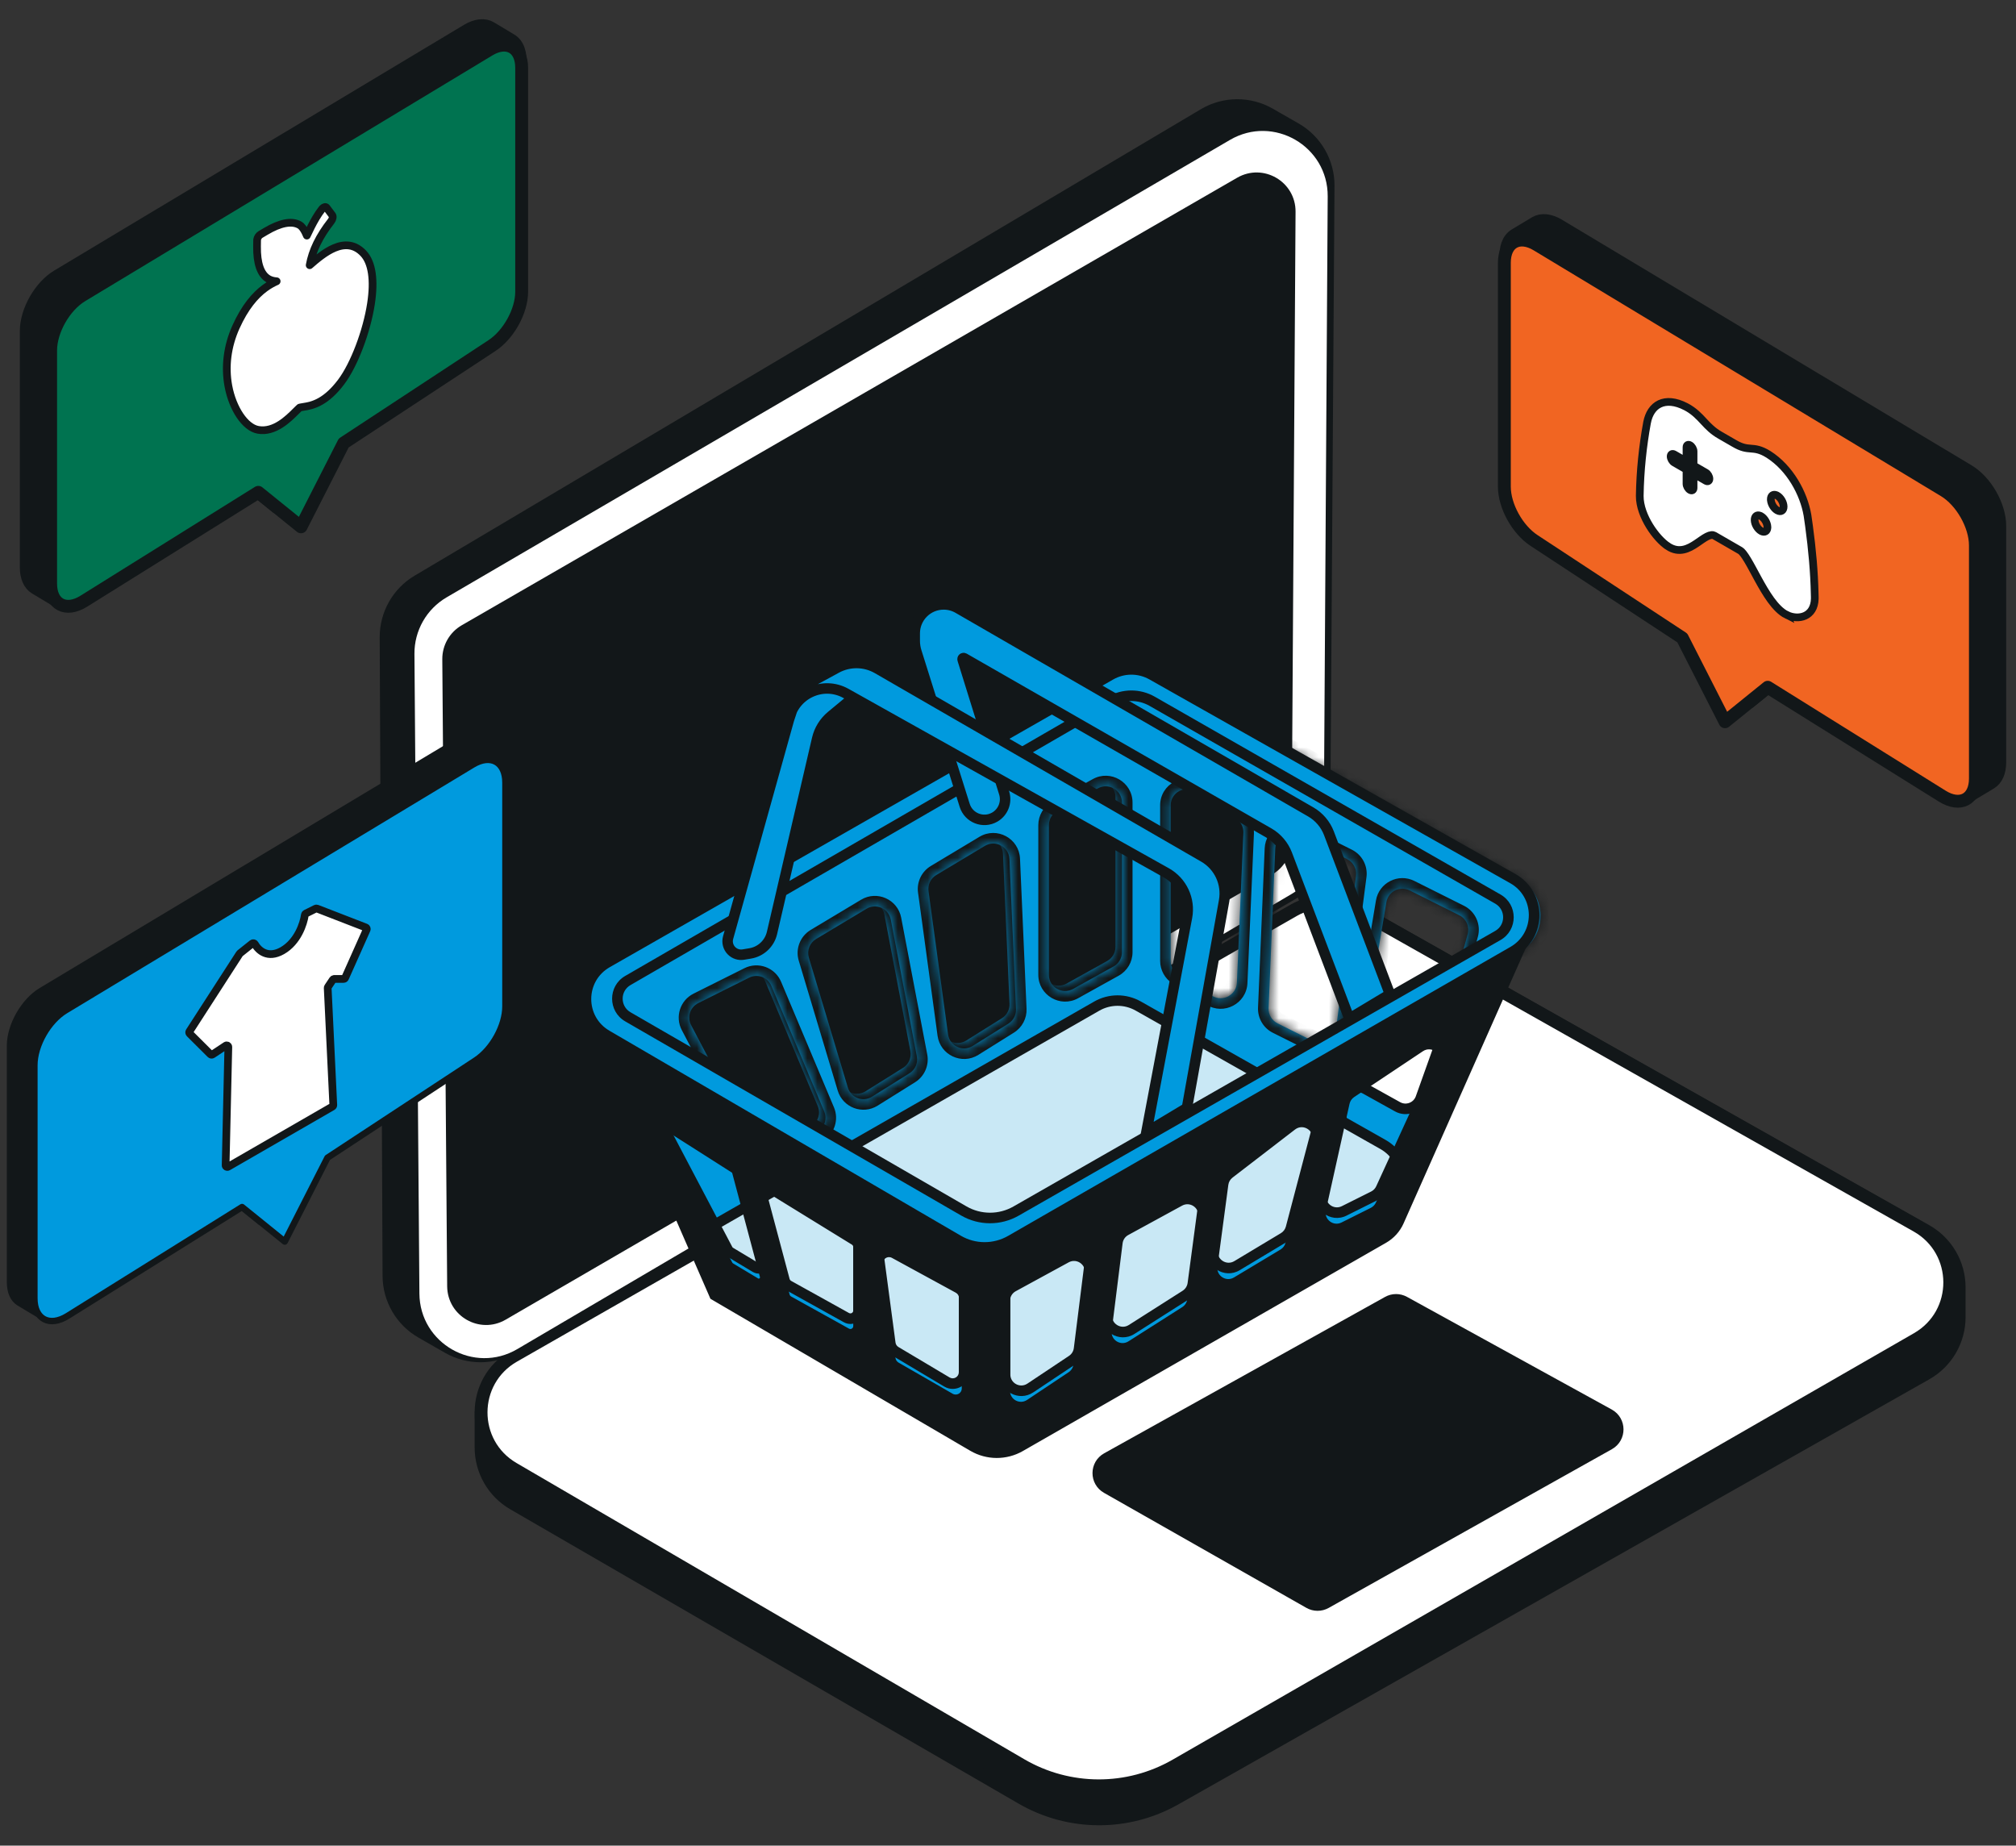
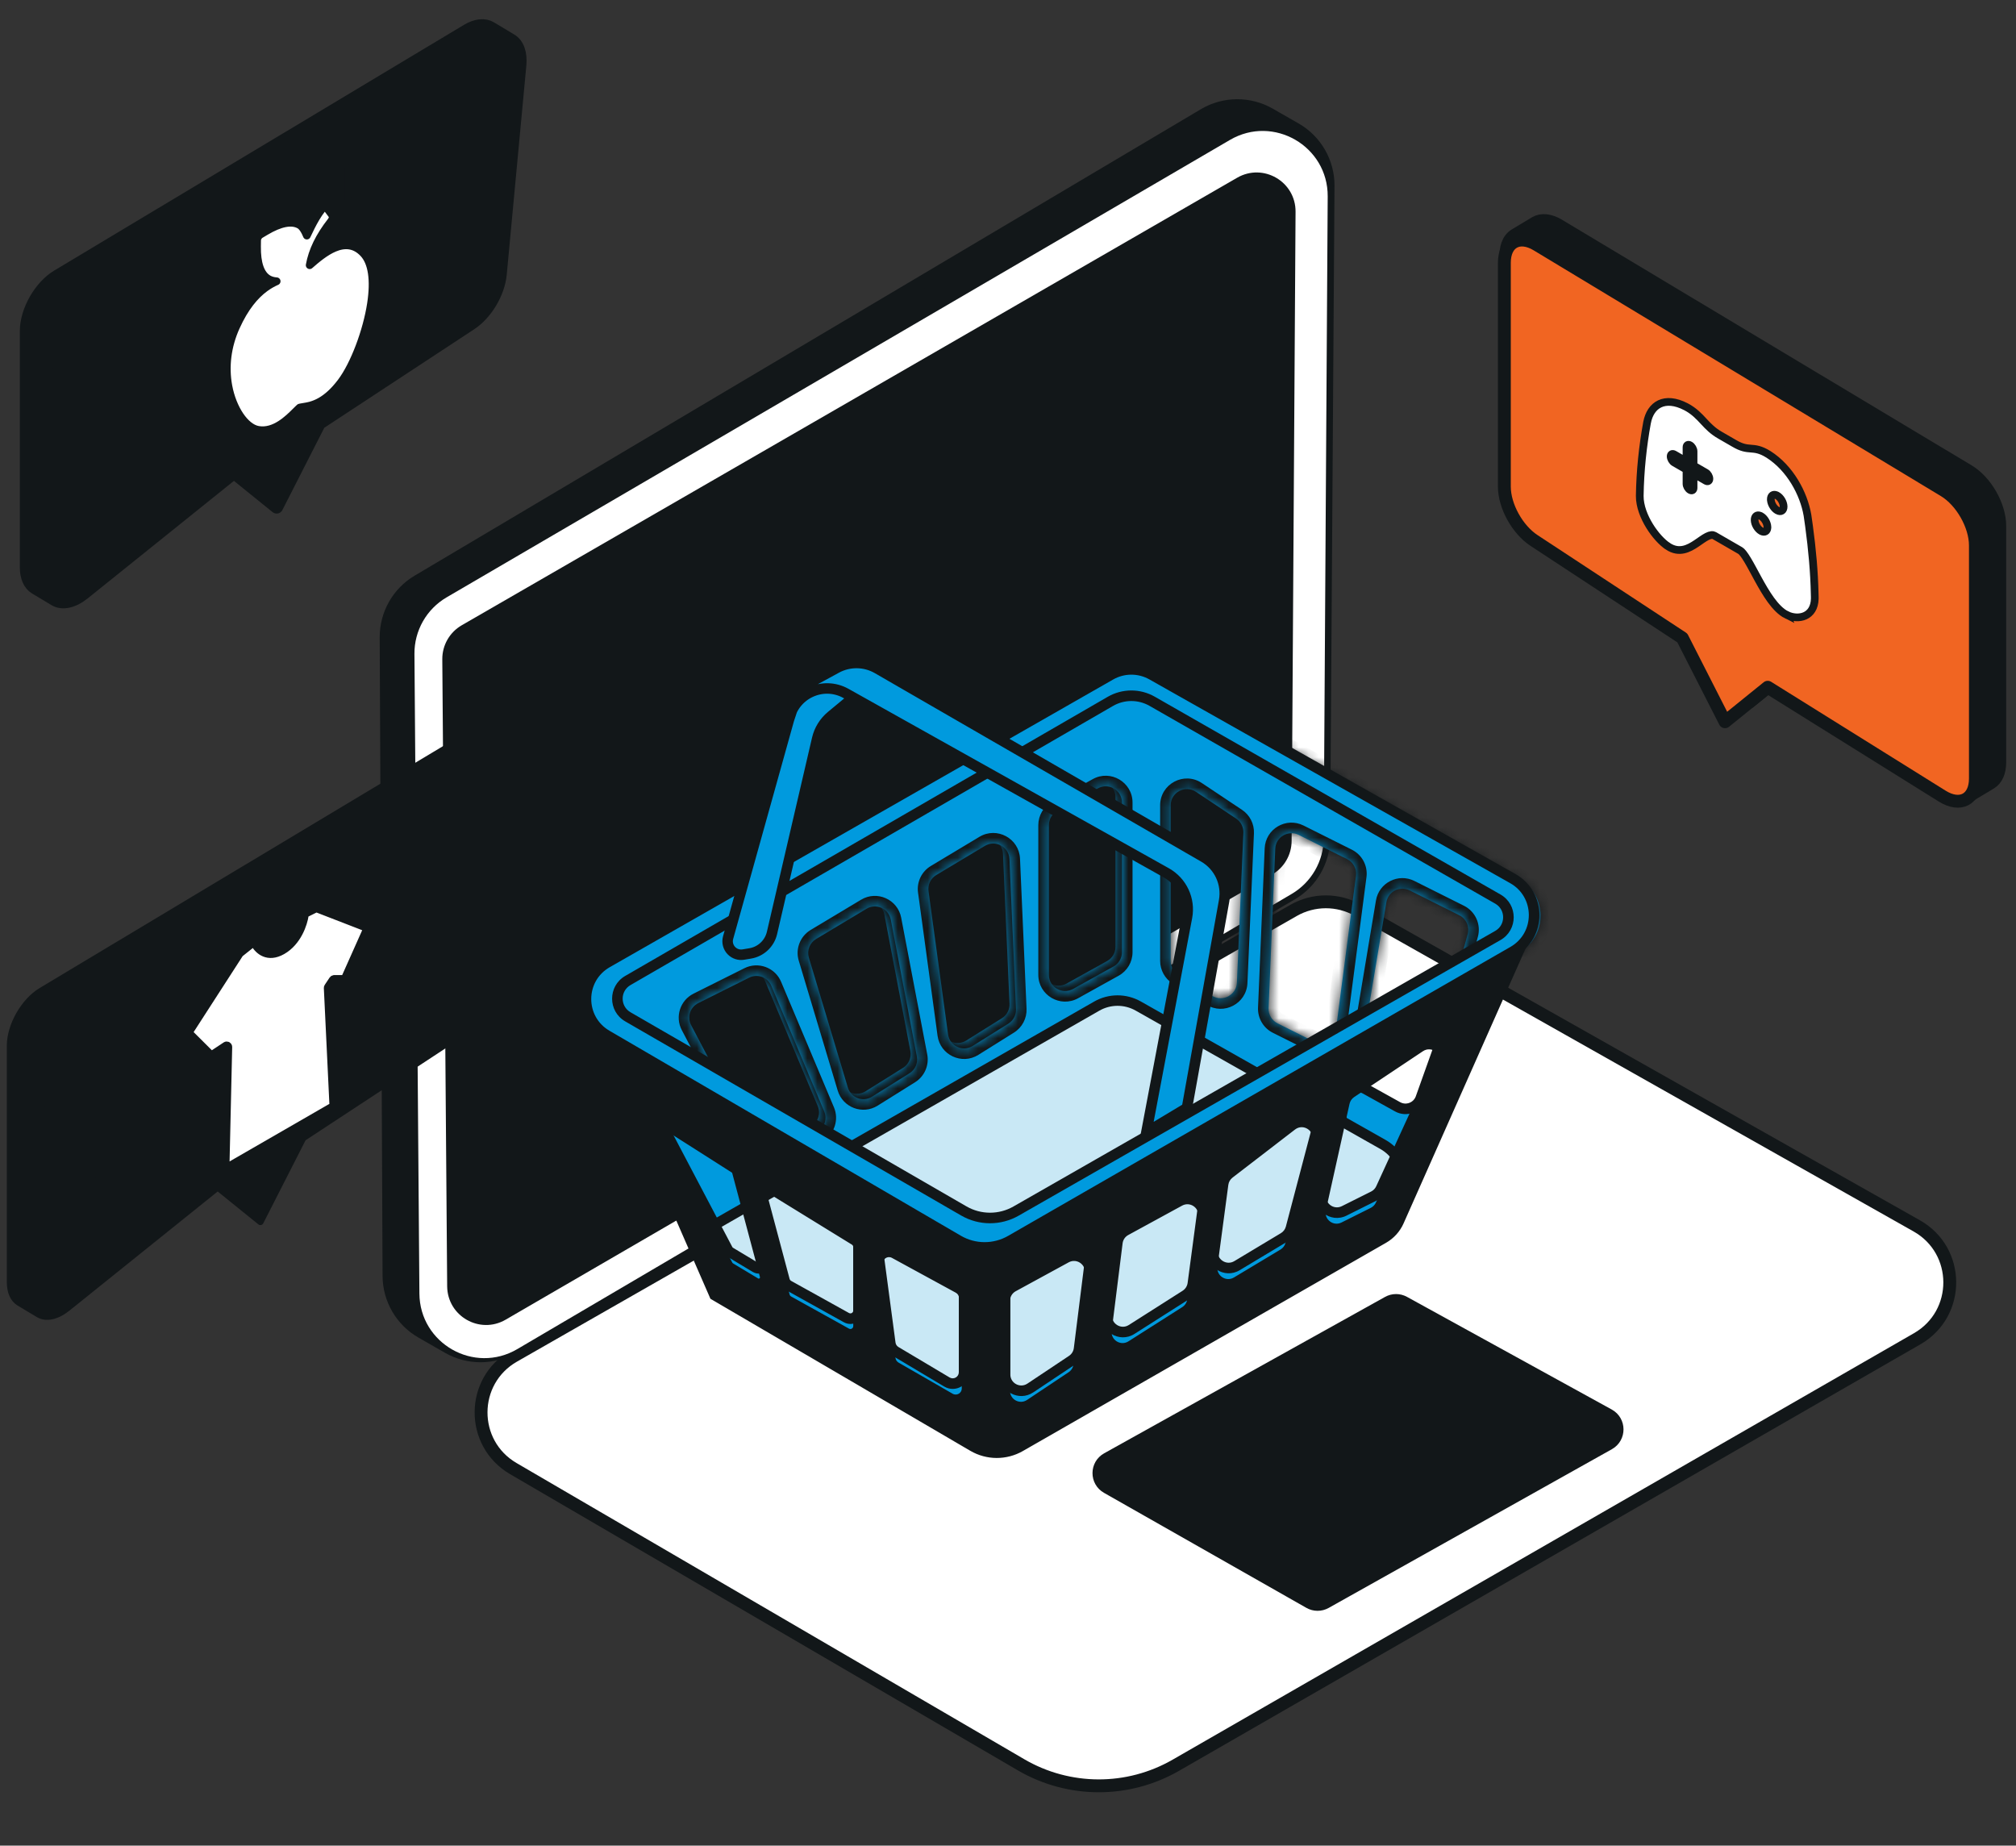
<svg xmlns="http://www.w3.org/2000/svg" width="201" height="184" viewBox="0 0 201 184" fill="none">
  <rect x="0" y="0" width="201" height="184" fill="#333333" stroke="none" />
-   <path d="M117.167 179.332L192.045 136.948C194.076 135.798 195.332 133.645 195.332 131.311V128.344C195.332 126.007 194.073 123.851 192.037 122.702L135.393 90.749C133.398 89.624 130.957 89.636 128.973 90.78L51.204 135.647C49.199 136.804 47.964 138.943 47.964 141.258V144.308C47.964 146.62 49.195 148.756 51.196 149.914L101.88 179.258C106.602 181.991 112.418 182.02 117.167 179.332Z" fill="#121719" stroke="#121719" stroke-width="1.282" />
  <path d="M128.979 90.759L51.227 135.189C46.898 137.663 46.87 143.896 51.177 146.409L101.804 175.941C106.566 178.719 112.449 178.736 117.227 175.988L191.148 133.467C195.499 130.965 195.474 124.679 191.104 122.211L135.378 90.743C133.391 89.621 130.961 89.627 128.979 90.759Z" fill="white" stroke="#121719" stroke-width="1.282" />
  <path d="M138.403 129.856L110.398 145.446C109.295 146.06 109.288 147.645 110.386 148.269L130.566 159.737C131.059 160.018 131.663 160.019 132.157 159.742L160.399 143.916C161.508 143.294 161.501 141.697 160.388 141.084L139.971 129.852C139.483 129.583 138.89 129.584 138.403 129.856Z" fill="#121719" stroke="#121719" stroke-width="1.282" />
  <path d="M41.67 57.939L120.056 11.439C122.064 10.248 124.556 10.229 126.581 11.389L129.155 12.864C131.183 14.026 132.428 16.191 132.412 18.528L131.977 83.562C131.962 85.852 130.738 87.964 128.759 89.116L51.167 134.289C49.166 135.454 46.696 135.462 44.688 134.311L42.041 132.795C40.035 131.646 38.794 129.515 38.784 127.204L38.498 63.54C38.487 61.242 39.694 59.111 41.67 57.939Z" fill="#121719" stroke="#121719" stroke-width="1.282" />
  <path d="M128.78 89.122L51.576 134.497C47.277 137.024 41.855 133.949 41.816 128.963L41.321 65.194C41.303 62.873 42.528 60.72 44.532 59.55L122.631 13.948C126.965 11.417 132.406 14.564 132.375 19.582L131.976 83.578C131.962 85.86 130.748 87.966 128.78 89.122Z" fill="white" />
  <path d="M126.525 86.625L50.091 131.011C47.941 132.26 45.245 130.721 45.225 128.236L44.739 65.72C44.73 64.553 45.349 63.472 46.359 62.889L123.671 18.273C125.838 17.023 128.544 18.597 128.529 21.099L128.137 83.844C128.13 84.991 127.517 86.049 126.525 86.625Z" fill="#121719" stroke="#121719" stroke-width="1.282" />
  <path d="M70.239 124.025L61.461 103.769C61.119 102.98 61.453 102.061 62.223 101.676L65.713 99.931C66.576 99.5 67.621 99.913 67.956 100.817L75.128 120.18C75.314 120.684 75.239 121.247 74.927 121.684L73.043 124.323C72.31 125.348 70.74 125.181 70.239 124.025Z" fill="#009ADE" />
  <path d="M136.132 108.557L139.344 110.341C140.218 110.827 141.319 110.412 141.656 109.47L143.789 103.495C144.147 102.494 145.595 102.6 145.804 103.642C145.848 103.862 145.82 104.091 145.724 104.294L140.14 116.16C139.738 117.015 138.692 117.345 137.872 116.877L134.542 114.974C134.037 114.685 133.726 114.149 133.726 113.568V109.972C133.726 108.738 135.052 107.957 136.132 108.557Z" fill="#009ADE" stroke="#121719" stroke-width="1.053" />
  <mask id="path-9-inside-1_75_3496" fill="white">
    <path d="M106.638 72.117C109.425 70.582 112.837 72.599 112.837 75.78V96.781C112.837 98.182 112.135 99.491 110.967 100.265L88.197 115.37C86.446 116.531 84.169 116.531 82.418 115.37L79.276 113.286L80.899 112.272C81.573 111.851 81.841 111.003 81.533 110.27L76.261 97.75C75.898 96.887 74.881 96.512 74.044 96.93L68.972 99.466C68.161 99.872 67.841 100.866 68.263 101.669L71.749 108.294L63.531 102.843C60.913 101.106 61.074 97.21 63.826 95.694L106.638 72.117ZM88.17 91.149C87.96 90.043 86.712 89.484 85.747 90.063L80.719 93.08C80.084 93.461 79.788 94.225 80.001 94.934L83.887 107.889C84.194 108.913 85.391 109.364 86.297 108.798L90.035 106.461C90.601 106.107 90.892 105.441 90.767 104.785L88.17 91.149ZM100 85.11C99.947 83.884 98.602 83.16 97.549 83.792L92.701 86.701C92.145 87.034 91.842 87.666 91.929 88.308L93.876 102.582C94.034 103.746 95.342 104.359 96.338 103.736L99.891 101.515C100.386 101.206 100.676 100.655 100.651 100.072L100 85.11ZM111.218 79.476C111.218 78.242 109.891 77.462 108.812 78.061L104.763 80.31C104.249 80.596 103.93 81.138 103.93 81.726V96.644C103.93 97.879 105.257 98.66 106.336 98.06L110.385 95.81C110.899 95.525 111.218 94.983 111.218 94.395V79.476Z" />
  </mask>
  <path d="M106.638 72.117C109.425 70.582 112.837 72.599 112.837 75.78V96.781C112.837 98.182 112.135 99.491 110.967 100.265L88.197 115.37C86.446 116.531 84.169 116.531 82.418 115.37L79.276 113.286L80.899 112.272C81.573 111.851 81.841 111.003 81.533 110.27L76.261 97.75C75.898 96.887 74.881 96.512 74.044 96.93L68.972 99.466C68.161 99.872 67.841 100.866 68.263 101.669L71.749 108.294L63.531 102.843C60.913 101.106 61.074 97.21 63.826 95.694L106.638 72.117ZM88.17 91.149C87.96 90.043 86.712 89.484 85.747 90.063L80.719 93.08C80.084 93.461 79.788 94.225 80.001 94.934L83.887 107.889C84.194 108.913 85.391 109.364 86.297 108.798L90.035 106.461C90.601 106.107 90.892 105.441 90.767 104.785L88.17 91.149ZM100 85.11C99.947 83.884 98.602 83.16 97.549 83.792L92.701 86.701C92.145 87.034 91.842 87.666 91.929 88.308L93.876 102.582C94.034 103.746 95.342 104.359 96.338 103.736L99.891 101.515C100.386 101.206 100.676 100.655 100.651 100.072L100 85.11ZM111.218 79.476C111.218 78.242 109.891 77.462 108.812 78.061L104.763 80.31C104.249 80.596 103.93 81.138 103.93 81.726V96.644C103.93 97.879 105.257 98.66 106.336 98.06L110.385 95.81C110.899 95.525 111.218 94.983 111.218 94.395V79.476Z" fill="#009ADE" />
  <path d="M106.638 72.117L106.13 71.195L106.13 71.195L106.638 72.117ZM112.837 75.78H113.89V75.78L112.837 75.78ZM112.837 96.781L113.89 96.781V96.781H112.837ZM110.967 100.265L111.549 101.143L111.549 101.143L110.967 100.265ZM88.197 115.37L88.779 116.247H88.779L88.197 115.37ZM82.418 115.37L81.836 116.247L81.836 116.247L82.418 115.37ZM79.276 113.286L78.718 112.393L77.332 113.259L78.694 114.163L79.276 113.286ZM80.899 112.272L81.457 113.165L81.457 113.165L80.899 112.272ZM81.533 110.27L80.563 110.679L80.563 110.679L81.533 110.27ZM76.261 97.75L77.231 97.341L77.231 97.341L76.261 97.75ZM74.044 96.93L74.515 97.872H74.515L74.044 96.93ZM68.972 99.466L68.501 98.525L68.501 98.525L68.972 99.466ZM68.263 101.669L67.332 102.159L67.332 102.159L68.263 101.669ZM71.749 108.294L71.168 109.171L72.681 107.803L71.749 108.294ZM63.531 102.843L62.949 103.72L62.949 103.72L63.531 102.843ZM63.826 95.694L64.334 96.616L64.334 96.616L63.826 95.694ZM88.17 91.149L89.204 90.952L89.204 90.952L88.17 91.149ZM85.747 90.063L85.205 89.16L85.205 89.161L85.747 90.063ZM80.719 93.08L81.261 93.982L81.261 93.982L80.719 93.08ZM80.001 94.934L78.992 95.237L78.992 95.237L80.001 94.934ZM83.887 107.889L84.895 107.587L84.895 107.587L83.887 107.889ZM86.297 108.798L86.855 109.69L86.856 109.69L86.297 108.798ZM90.035 106.461L89.477 105.568L89.477 105.568L90.035 106.461ZM90.767 104.785L89.733 104.982L89.733 104.982L90.767 104.785ZM100 85.11L101.052 85.064V85.064L100 85.11ZM97.549 83.792L97.008 82.889L97.008 82.889L97.549 83.792ZM92.701 86.701L93.242 87.603L92.701 86.701ZM91.929 88.308L92.972 88.166V88.166L91.929 88.308ZM93.876 102.582L92.832 102.724L92.832 102.724L93.876 102.582ZM96.338 103.736L96.896 104.629L96.896 104.629L96.338 103.736ZM99.891 101.515L100.449 102.408L100.449 102.408L99.891 101.515ZM100.651 100.072L99.599 100.118V100.118L100.651 100.072ZM111.218 79.476H112.271V79.476L111.218 79.476ZM108.812 78.061L109.323 78.981L109.323 78.981L108.812 78.061ZM104.763 80.31L104.252 79.39L104.252 79.39L104.763 80.31ZM103.93 96.644H102.878H103.93ZM106.336 98.06L106.848 98.981L106.848 98.98L106.336 98.06ZM110.385 95.81L110.897 96.73L110.897 96.73L110.385 95.81ZM111.218 94.395L112.271 94.395V94.395H111.218ZM106.638 72.117L107.146 73.039C109.231 71.891 111.785 73.399 111.785 75.78L112.837 75.78L113.89 75.78C113.89 71.798 109.619 69.274 106.13 71.195L106.638 72.117ZM112.837 75.78H111.785V96.781H112.837H113.89V75.78H112.837ZM112.837 96.781L111.785 96.781C111.785 97.829 111.259 98.808 110.385 99.388L110.967 100.265L111.549 101.143C113.011 100.173 113.89 98.535 113.89 96.781L112.837 96.781ZM110.967 100.265L110.385 99.388L87.615 114.493L88.197 115.37L88.779 116.247L111.549 101.143L110.967 100.265ZM88.197 115.37L87.615 114.493C86.216 115.42 84.398 115.42 82.999 114.493L82.418 115.37L81.836 116.247C83.939 117.643 86.675 117.643 88.779 116.247L88.197 115.37ZM82.418 115.37L82.999 114.493L79.858 112.409L79.276 113.286L78.694 114.163L81.836 116.247L82.418 115.37ZM79.276 113.286L79.834 114.179L81.457 113.165L80.899 112.272L80.341 111.379L78.718 112.393L79.276 113.286ZM80.899 112.272L81.457 113.165C82.569 112.469 83.011 111.07 82.503 109.862L81.533 110.27L80.563 110.679C80.671 110.935 80.576 111.232 80.341 111.38L80.899 112.272ZM81.533 110.27L82.503 109.862L77.231 97.341L76.261 97.75L75.291 98.158L80.563 110.679L81.533 110.27ZM76.261 97.75L77.231 97.341C76.632 95.918 74.954 95.299 73.574 95.989L74.044 96.93L74.515 97.872C74.809 97.725 75.164 97.857 75.291 98.158L76.261 97.75ZM74.044 96.93L73.574 95.989L68.501 98.525L68.972 99.466L69.443 100.408L74.515 97.872L74.044 96.93ZM68.972 99.466L68.501 98.525C67.162 99.195 66.634 100.833 67.332 102.159L68.263 101.669L69.195 101.179C69.047 100.898 69.159 100.55 69.443 100.408L68.972 99.466ZM68.263 101.669L67.332 102.159L70.818 108.784L71.749 108.294L72.681 107.803L69.195 101.178L68.263 101.669ZM71.749 108.294L72.331 107.416L64.113 101.965L63.531 102.843L62.949 103.72L71.168 109.171L71.749 108.294ZM63.531 102.843L64.113 101.965C62.154 100.666 62.274 97.75 64.334 96.616L63.826 95.694L63.318 94.772C59.873 96.669 59.672 101.546 62.949 103.72L63.531 102.843ZM63.826 95.694L64.334 96.616L107.146 73.039L106.638 72.117L106.13 71.195L63.318 94.772L63.826 95.694ZM88.17 91.149L89.204 90.952C88.857 89.127 86.799 88.205 85.205 89.16L85.747 90.063L86.288 90.966C86.626 90.763 87.063 90.959 87.136 91.346L88.17 91.149ZM85.747 90.063L85.205 89.161L80.178 92.177L80.719 93.08L81.261 93.982L86.288 90.966L85.747 90.063ZM80.719 93.08L80.178 92.177C79.13 92.806 78.641 94.066 78.992 95.237L80.001 94.934L81.009 94.632C80.934 94.384 81.038 94.116 81.261 93.982L80.719 93.08ZM80.001 94.934L78.992 95.237L82.879 108.192L83.887 107.889L84.895 107.587L81.009 94.632L80.001 94.934ZM83.887 107.889L82.879 108.192C83.385 109.88 85.36 110.625 86.855 109.69L86.297 108.798L85.74 107.905C85.422 108.103 85.003 107.945 84.895 107.587L83.887 107.889ZM86.297 108.798L86.856 109.69L90.593 107.353L90.035 106.461L89.477 105.568L85.739 107.905L86.297 108.798ZM90.035 106.461L90.593 107.353C91.527 106.769 92.007 105.671 91.801 104.588L90.767 104.785L89.733 104.982C89.777 105.211 89.675 105.444 89.477 105.568L90.035 106.461ZM90.767 104.785L91.801 104.588L89.204 90.952L88.17 91.149L87.136 91.346L89.733 104.982L90.767 104.785ZM100 85.11L101.052 85.064C100.964 83.041 98.745 81.847 97.008 82.889L97.549 83.792L98.091 84.694C98.459 84.473 98.93 84.727 98.949 85.156L100 85.11ZM97.549 83.792L97.008 82.889L92.159 85.798L92.701 86.701L93.242 87.603L98.091 84.694L97.549 83.792ZM92.701 86.701L92.159 85.798C91.243 86.348 90.742 87.391 90.886 88.451L91.929 88.308L92.972 88.166C92.942 87.942 93.048 87.72 93.242 87.603L92.701 86.701ZM91.929 88.308L90.886 88.451L92.832 102.724L93.876 102.582L94.918 102.44L92.972 88.166L91.929 88.308ZM93.876 102.582L92.832 102.724C93.095 104.645 95.252 105.656 96.896 104.629L96.338 103.736L95.781 102.843C95.432 103.061 94.974 102.847 94.918 102.439L93.876 102.582ZM96.338 103.736L96.896 104.629L100.449 102.408L99.891 101.515L99.333 100.623L95.781 102.843L96.338 103.736ZM99.891 101.515L100.449 102.408C101.265 101.898 101.744 100.988 101.703 100.026L100.651 100.072L99.599 100.118C99.608 100.321 99.507 100.514 99.333 100.623L99.891 101.515ZM100.651 100.072L101.703 100.026L101.052 85.064L100 85.11L98.949 85.156L99.599 100.118L100.651 100.072ZM111.218 79.476L112.271 79.476C112.27 77.439 110.081 76.152 108.301 77.141L108.812 78.061L109.323 78.981C109.701 78.771 110.166 79.045 110.166 79.477L111.218 79.476ZM108.812 78.061L108.301 77.141L104.252 79.39L104.763 80.31L105.274 81.231L109.323 78.981L108.812 78.061ZM104.763 80.31L104.252 79.39C103.404 79.862 102.878 80.756 102.878 81.726H103.93H104.983C104.983 81.52 105.095 81.33 105.275 81.23L104.763 80.31ZM103.93 81.726H102.878V96.644H103.93H104.983V81.726H103.93ZM103.93 96.644H102.878C102.878 98.682 105.067 99.97 106.848 98.981L106.336 98.06L105.825 97.14C105.448 97.35 104.983 97.076 104.983 96.644H103.93ZM106.336 98.06L106.848 98.98L110.897 96.73L110.385 95.81L109.874 94.89L105.825 97.14L106.336 98.06ZM110.385 95.81L110.897 96.73C111.744 96.259 112.271 95.366 112.271 94.395L111.218 94.395L110.166 94.395C110.166 94.6 110.054 94.79 109.874 94.89L110.385 95.81ZM111.218 94.395H112.271V79.476H111.218H110.166V94.395H111.218Z" fill="#121719" mask="url(#path-9-inside-1_75_3496)" />
  <mask id="path-11-inside-2_75_3496" fill="white">
    <path d="M111.807 67.662C113.083 66.936 114.647 66.931 115.926 67.651L151.465 87.644C154.294 89.236 154.311 93.304 151.495 94.918L144.792 98.758L146.332 93.116C146.535 92.371 146.184 91.587 145.494 91.242L140.545 88.767C139.571 88.28 138.402 88.875 138.223 89.95L135.906 103.849L101.98 123.291C100.36 124.219 98.368 124.213 96.754 123.275L80.195 113.651L81.544 112.808C82.218 112.387 82.487 111.54 82.178 110.807L76.907 98.287C76.543 97.424 75.527 97.048 74.69 97.467L69.618 100.003C68.806 100.409 68.486 101.402 68.909 102.205L72.615 109.246L62.146 103.163C59.358 101.542 59.376 97.508 62.179 95.913L111.807 67.662ZM88.816 91.685C88.605 90.579 87.357 90.021 86.391 90.6L81.364 93.616C80.729 93.997 80.433 94.761 80.646 95.471L84.533 108.426C84.84 109.449 86.036 109.9 86.942 109.334L90.68 106.998C91.247 106.644 91.538 105.977 91.413 105.321L88.816 91.685ZM100.646 85.646C100.593 84.42 99.247 83.697 98.195 84.328L93.346 87.237C92.791 87.57 92.487 88.203 92.575 88.845L94.521 103.118C94.68 104.283 95.987 104.895 96.984 104.272L100.537 102.052C101.031 101.742 101.322 101.191 101.296 100.608L100.646 85.646ZM129.486 83.237C128.435 82.712 127.193 83.446 127.144 84.619L126.482 100.505C126.455 101.142 126.805 101.735 127.375 102.02L130.88 103.772C131.876 104.27 133.066 103.638 133.21 102.534L135.196 87.309C135.285 86.626 134.932 85.961 134.315 85.652L129.486 83.237ZM119.24 78.939C118.164 78.222 116.721 78.993 116.721 80.286V95.796C116.721 96.354 117.009 96.873 117.483 97.169L120.844 99.27C121.896 99.927 123.266 99.206 123.32 97.967L123.969 83.03C123.994 82.464 123.721 81.926 123.249 81.612L119.24 78.939ZM111.864 80.013C111.864 78.778 110.537 77.997 109.457 78.597L105.409 80.847C104.895 81.132 104.576 81.674 104.576 82.262V97.18C104.576 98.415 105.903 99.195 106.982 98.596L111.031 96.347C111.545 96.061 111.864 95.519 111.864 94.93V80.013Z" />
  </mask>
  <path d="M111.807 67.662C113.083 66.936 114.647 66.931 115.926 67.651L151.465 87.644C154.294 89.236 154.311 93.304 151.495 94.918L144.792 98.758L146.332 93.116C146.535 92.371 146.184 91.587 145.494 91.242L140.545 88.767C139.571 88.28 138.402 88.875 138.223 89.95L135.906 103.849L101.98 123.291C100.36 124.219 98.368 124.213 96.754 123.275L80.195 113.651L81.544 112.808C82.218 112.387 82.487 111.54 82.178 110.807L76.907 98.287C76.543 97.424 75.527 97.048 74.69 97.467L69.618 100.003C68.806 100.409 68.486 101.402 68.909 102.205L72.615 109.246L62.146 103.163C59.358 101.542 59.376 97.508 62.179 95.913L111.807 67.662ZM88.816 91.685C88.605 90.579 87.357 90.021 86.391 90.6L81.364 93.616C80.729 93.997 80.433 94.761 80.646 95.471L84.533 108.426C84.84 109.449 86.036 109.9 86.942 109.334L90.68 106.998C91.247 106.644 91.538 105.977 91.413 105.321L88.816 91.685ZM100.646 85.646C100.593 84.42 99.247 83.697 98.195 84.328L93.346 87.237C92.791 87.57 92.487 88.203 92.575 88.845L94.521 103.118C94.68 104.283 95.987 104.895 96.984 104.272L100.537 102.052C101.031 101.742 101.322 101.191 101.296 100.608L100.646 85.646ZM129.486 83.237C128.435 82.712 127.193 83.446 127.144 84.619L126.482 100.505C126.455 101.142 126.805 101.735 127.375 102.02L130.88 103.772C131.876 104.27 133.066 103.638 133.21 102.534L135.196 87.309C135.285 86.626 134.932 85.961 134.315 85.652L129.486 83.237ZM119.24 78.939C118.164 78.222 116.721 78.993 116.721 80.286V95.796C116.721 96.354 117.009 96.873 117.483 97.169L120.844 99.27C121.896 99.927 123.266 99.206 123.32 97.967L123.969 83.03C123.994 82.464 123.721 81.926 123.249 81.612L119.24 78.939ZM111.864 80.013C111.864 78.778 110.537 77.997 109.457 78.597L105.409 80.847C104.895 81.132 104.576 81.674 104.576 82.262V97.18C104.576 98.415 105.903 99.195 106.982 98.596L111.031 96.347C111.545 96.061 111.864 95.519 111.864 94.93V80.013Z" fill="#009ADE" />
  <path d="M111.807 67.662L112.328 68.577L112.328 68.577L111.807 67.662ZM115.926 67.651L116.442 66.734L116.442 66.734L115.926 67.651ZM151.465 87.644L150.949 88.562V88.562L151.465 87.644ZM151.495 94.918L152.018 95.831L152.018 95.831L151.495 94.918ZM144.792 98.758L143.777 98.481L143.107 100.936L145.316 99.671L144.792 98.758ZM146.332 93.116L147.347 93.393L147.347 93.393L146.332 93.116ZM145.494 91.242L145.023 92.183L145.023 92.183L145.494 91.242ZM140.545 88.767L141.016 87.826L141.016 87.826L140.545 88.767ZM138.223 89.95L139.261 90.123L139.261 90.123L138.223 89.95ZM135.906 103.849L136.429 104.763L136.862 104.515L136.944 104.023L135.906 103.849ZM101.98 123.291L102.503 124.204L102.503 124.204L101.98 123.291ZM96.754 123.275L96.225 124.185L96.225 124.185L96.754 123.275ZM80.195 113.651L79.637 112.758L78.156 113.684L79.666 114.561L80.195 113.651ZM81.544 112.808L82.102 113.701L82.102 113.701L81.544 112.808ZM82.178 110.807L83.148 110.399L83.148 110.399L82.178 110.807ZM76.907 98.287L77.877 97.879L77.877 97.879L76.907 98.287ZM74.69 97.467L75.161 98.408H75.161L74.69 97.467ZM69.618 100.003L69.147 99.061L69.147 99.061L69.618 100.003ZM68.909 102.205L67.977 102.695L67.977 102.695L68.909 102.205ZM72.615 109.246L72.086 110.156L75.251 111.996L73.546 108.756L72.615 109.246ZM62.146 103.163L61.617 104.073L61.617 104.073L62.146 103.163ZM62.179 95.913L61.658 94.998L61.658 94.998L62.179 95.913ZM88.816 91.685L89.85 91.489L89.85 91.488L88.816 91.685ZM86.391 90.6L86.933 91.503L86.933 91.503L86.391 90.6ZM81.364 93.616L80.822 92.713L80.822 92.713L81.364 93.616ZM80.646 95.471L79.638 95.773L79.638 95.773L80.646 95.471ZM84.533 108.426L85.541 108.123L85.541 108.123L84.533 108.426ZM86.942 109.334L87.5 110.227L87.5 110.227L86.942 109.334ZM90.68 106.998L91.238 107.891L91.238 107.891L90.68 106.998ZM91.413 105.321L90.379 105.518L90.379 105.518L91.413 105.321ZM100.646 85.646L101.698 85.601V85.601L100.646 85.646ZM98.195 84.328L97.653 83.425L97.653 83.425L98.195 84.328ZM93.346 87.237L93.888 88.14L93.346 87.237ZM92.575 88.845L93.618 88.702L93.618 88.702L92.575 88.845ZM94.521 103.118L93.478 103.26V103.26L94.521 103.118ZM96.984 104.272L97.542 105.165L97.542 105.165L96.984 104.272ZM100.537 102.052L101.095 102.944L101.095 102.944L100.537 102.052ZM101.296 100.608L100.245 100.654V100.654L101.296 100.608ZM129.486 83.237L129.957 82.296L129.956 82.296L129.486 83.237ZM127.144 84.619L128.196 84.663V84.663L127.144 84.619ZM126.482 100.505L125.43 100.461L125.43 100.461L126.482 100.505ZM127.375 102.02L126.905 102.962L126.905 102.962L127.375 102.02ZM130.88 103.772L131.351 102.831L131.351 102.831L130.88 103.772ZM133.21 102.534L134.254 102.67L134.254 102.67L133.21 102.534ZM135.196 87.309L136.24 87.445L136.24 87.445L135.196 87.309ZM134.315 85.652L134.786 84.711L134.786 84.711L134.315 85.652ZM119.24 78.939L118.656 79.815L118.656 79.815L119.24 78.939ZM116.721 80.286L115.669 80.286V80.286H116.721ZM117.483 97.169L118.041 96.276L118.041 96.276L117.483 97.169ZM120.844 99.27L120.286 100.163L120.287 100.163L120.844 99.27ZM123.32 97.967L124.371 98.012L123.32 97.967ZM123.969 83.03L125.021 83.076L125.021 83.076L123.969 83.03ZM123.249 81.612L123.833 80.736L123.833 80.736L123.249 81.612ZM111.864 80.013H112.916V80.013L111.864 80.013ZM109.457 78.597L108.946 77.676L108.946 77.676L109.457 78.597ZM105.409 80.847L104.897 79.926L104.897 79.927L105.409 80.847ZM104.576 82.262L103.523 82.261V82.262H104.576ZM104.576 97.18H103.523V97.181L104.576 97.18ZM106.982 98.596L106.471 97.675L106.471 97.675L106.982 98.596ZM111.031 96.347L111.542 97.267L111.542 97.267L111.031 96.347ZM111.807 67.662L112.328 68.577C113.283 68.033 114.453 68.03 115.41 68.569L115.926 67.651L116.442 66.734C114.84 65.833 112.883 65.838 111.286 66.747L111.807 67.662ZM115.926 67.651L115.41 68.569L150.949 88.562L151.465 87.644L151.981 86.727L116.442 66.734L115.926 67.651ZM151.465 87.644L150.949 88.562C153.066 89.753 153.078 92.797 150.971 94.004L151.495 94.918L152.018 95.831C155.543 93.811 155.522 88.719 151.981 86.727L151.465 87.644ZM151.495 94.918L150.971 94.004L144.269 97.844L144.792 98.758L145.316 99.671L152.018 95.831L151.495 94.918ZM144.792 98.758L145.808 99.035L147.347 93.393L146.332 93.116L145.316 92.839L143.777 98.481L144.792 98.758ZM146.332 93.116L147.347 93.393C147.682 92.164 147.104 90.87 145.964 90.3L145.494 91.242L145.023 92.183C145.264 92.304 145.387 92.578 145.316 92.839L146.332 93.116ZM145.494 91.242L145.964 90.301L141.016 87.826L140.545 88.767L140.075 89.709L145.023 92.183L145.494 91.242ZM140.545 88.767L141.016 87.826C139.408 87.022 137.48 88.004 137.185 89.777L138.223 89.95L139.261 90.123C139.324 89.747 139.734 89.538 140.075 89.709L140.545 88.767ZM138.223 89.95L137.185 89.777L134.867 103.676L135.906 103.849L136.944 104.023L139.261 90.123L138.223 89.95ZM135.906 103.849L135.382 102.936L101.457 122.378L101.98 123.291L102.503 124.204L136.429 104.763L135.906 103.849ZM101.98 123.291L101.457 122.378C100.163 123.119 98.572 123.114 97.283 122.365L96.754 123.275L96.225 124.185C98.165 125.312 100.558 125.319 102.503 124.204L101.98 123.291ZM96.754 123.275L97.283 122.365L80.724 112.741L80.195 113.651L79.666 114.561L96.225 124.185L96.754 123.275ZM80.195 113.651L80.752 114.544L82.102 113.701L81.544 112.808L80.987 111.916L79.637 112.758L80.195 113.651ZM81.544 112.808L82.102 113.701C83.214 113.006 83.657 111.607 83.148 110.399L82.178 110.807L81.208 111.216C81.316 111.472 81.222 111.769 80.987 111.916L81.544 112.808ZM82.178 110.807L83.148 110.399L77.877 97.879L76.907 98.287L75.937 98.695L81.208 111.216L82.178 110.807ZM76.907 98.287L77.877 97.879C77.278 96.456 75.601 95.834 74.219 96.525L74.69 97.467L75.161 98.408C75.453 98.262 75.809 98.393 75.937 98.695L76.907 98.287ZM74.69 97.467L74.219 96.525L69.147 99.061L69.618 100.003L70.088 100.944L75.161 98.408L74.69 97.467ZM69.618 100.003L69.147 99.061C67.808 99.731 67.28 101.37 67.977 102.695L68.909 102.205L69.84 101.715C69.693 101.434 69.804 101.086 70.088 100.944L69.618 100.003ZM68.909 102.205L67.977 102.695L71.683 109.736L72.615 109.246L73.546 108.756L69.84 101.715L68.909 102.205ZM72.615 109.246L73.144 108.336L62.675 102.253L62.146 103.163L61.617 104.073L72.086 110.156L72.615 109.246ZM62.146 103.163L62.675 102.253C60.589 101.04 60.602 98.022 62.7 96.828L62.179 95.913L61.658 94.998C58.15 96.995 58.127 102.044 61.617 104.073L62.146 103.163ZM62.179 95.913L62.7 96.828L112.328 68.577L111.807 67.662L111.286 66.747L61.658 94.998L62.179 95.913ZM88.816 91.685L89.85 91.488C89.502 89.662 87.442 88.742 85.85 89.698L86.391 90.6L86.933 91.503C87.272 91.3 87.708 91.496 87.782 91.882L88.816 91.685ZM86.391 90.6L85.85 89.698L80.822 92.713L81.364 93.616L81.905 94.519L86.933 91.503L86.391 90.6ZM81.364 93.616L80.822 92.713C79.774 93.343 79.287 94.603 79.638 95.773L80.646 95.471L81.654 95.168C81.58 94.919 81.683 94.652 81.905 94.519L81.364 93.616ZM80.646 95.471L79.638 95.773L83.524 108.728L84.533 108.426L85.541 108.123L81.654 95.168L80.646 95.471ZM84.533 108.426L83.524 108.728C84.031 110.416 86.005 111.161 87.5 110.227L86.942 109.334L86.384 108.441C86.067 108.639 85.648 108.481 85.541 108.123L84.533 108.426ZM86.942 109.334L87.5 110.227L91.238 107.891L90.68 106.998L90.122 106.105L86.384 108.441L86.942 109.334ZM90.68 106.998L91.238 107.891C92.173 107.306 92.653 106.207 92.447 105.124L91.413 105.321L90.379 105.518C90.422 105.748 90.32 105.982 90.122 106.105L90.68 106.998ZM91.413 105.321L92.447 105.124L89.85 91.489L88.816 91.685L87.782 91.882L90.379 105.518L91.413 105.321ZM100.646 85.646L101.698 85.601C101.61 83.577 99.39 82.384 97.653 83.425L98.195 84.328L98.736 85.231C99.105 85.01 99.576 85.263 99.594 85.692L100.646 85.646ZM98.195 84.328L97.653 83.425L92.805 86.335L93.346 87.237L93.888 88.14L98.736 85.231L98.195 84.328ZM93.346 87.237L92.805 86.335C91.888 86.884 91.387 87.928 91.532 88.987L92.575 88.845L93.618 88.702C93.587 88.478 93.693 88.257 93.888 88.14L93.346 87.237ZM92.575 88.845L91.532 88.987L93.478 103.26L94.521 103.118L95.564 102.976L93.618 88.702L92.575 88.845ZM94.521 103.118L93.478 103.26C93.74 105.182 95.897 106.193 97.542 105.165L96.984 104.272L96.426 103.38C96.077 103.598 95.62 103.383 95.564 102.976L94.521 103.118ZM96.984 104.272L97.542 105.165L101.095 102.944L100.537 102.052L99.979 101.159L96.426 103.38L96.984 104.272ZM100.537 102.052L101.095 102.944C101.91 102.434 102.39 101.525 102.348 100.563L101.296 100.608L100.245 100.654C100.254 100.857 100.152 101.051 99.978 101.159L100.537 102.052ZM101.296 100.608L102.348 100.563L101.698 85.601L100.646 85.646L99.594 85.692L100.245 100.654L101.296 100.608ZM129.486 83.237L129.956 82.296C128.222 81.429 126.173 82.64 126.092 84.575L127.144 84.619L128.196 84.663C128.213 84.251 128.648 83.995 129.015 84.179L129.486 83.237ZM127.144 84.619L126.092 84.575L125.43 100.461L126.482 100.505L127.534 100.549L128.196 84.663L127.144 84.619ZM126.482 100.505L125.43 100.461C125.387 101.512 125.964 102.491 126.905 102.962L127.375 102.02L127.846 101.079C127.647 100.979 127.524 100.771 127.534 100.548L126.482 100.505ZM127.375 102.02L126.905 102.962L130.41 104.714L130.88 103.772L131.351 102.831L127.846 101.079L127.375 102.02ZM130.88 103.772L130.41 104.714C132.053 105.535 134.016 104.493 134.254 102.67L133.21 102.534L132.167 102.398C132.116 102.784 131.7 103.005 131.351 102.831L130.88 103.772ZM133.21 102.534L134.254 102.67L136.24 87.445L135.196 87.309L134.152 87.173L132.167 102.398L133.21 102.534ZM135.196 87.309L136.24 87.445C136.387 86.317 135.804 85.22 134.786 84.711L134.315 85.652L133.844 86.594C134.06 86.701 134.183 86.934 134.152 87.173L135.196 87.309ZM134.315 85.652L134.786 84.711L129.957 82.296L129.486 83.237L129.015 84.179L133.844 86.594L134.315 85.652ZM119.24 78.939L119.824 78.063C118.049 76.88 115.669 78.151 115.669 80.286L116.721 80.286L117.774 80.286C117.774 79.835 118.278 79.564 118.656 79.815L119.24 78.939ZM116.721 80.286H115.669V95.796H116.721H117.774V80.286H116.721ZM116.721 95.796H115.669C115.669 96.718 116.145 97.574 116.925 98.061L117.483 97.169L118.041 96.276C117.874 96.172 117.774 95.99 117.774 95.796H116.721ZM117.483 97.169L116.925 98.061L120.286 100.163L120.844 99.27L121.402 98.378L118.041 96.276L117.483 97.169ZM120.844 99.27L120.287 100.163C122.023 101.248 124.283 100.056 124.371 98.012L123.32 97.967L122.268 97.921C122.249 98.355 121.769 98.607 121.402 98.377L120.844 99.27ZM123.32 97.967L124.371 98.012L125.021 83.076L123.969 83.03L122.918 82.984L122.268 97.921L123.32 97.967ZM123.969 83.03L125.021 83.076C125.061 82.142 124.611 81.255 123.833 80.736L123.249 81.612L122.666 82.488C122.83 82.598 122.926 82.786 122.918 82.984L123.969 83.03ZM123.249 81.612L123.833 80.736L119.824 78.063L119.24 78.939L118.656 79.815L122.666 82.488L123.249 81.612ZM111.864 80.013L112.916 80.013C112.916 77.975 110.727 76.687 108.946 77.676L109.457 78.597L109.969 79.517C110.346 79.307 110.811 79.58 110.811 80.013L111.864 80.013ZM109.457 78.597L108.946 77.676L104.897 79.926L105.409 80.847L105.92 81.767L109.969 79.517L109.457 78.597ZM105.409 80.847L104.897 79.927C104.05 80.397 103.523 81.291 103.523 82.261L104.576 82.262L105.628 82.262C105.628 82.057 105.74 81.867 105.92 81.766L105.409 80.847ZM104.576 82.262H103.523V97.18H104.576H105.628V82.262H104.576ZM104.576 97.18L103.523 97.181C103.523 99.218 105.713 100.505 107.493 99.516L106.982 98.596L106.471 97.675C106.093 97.885 105.628 97.612 105.628 97.18L104.576 97.18ZM106.982 98.596L107.493 99.516L111.542 97.267L111.031 96.347L110.52 95.426L106.471 97.675L106.982 98.596ZM111.031 96.347L111.542 97.267C112.39 96.795 112.916 95.901 112.916 94.93H111.864H110.811C110.811 95.136 110.699 95.326 110.519 95.426L111.031 96.347ZM111.864 94.93H112.916V80.013H111.864H110.811V94.93H111.864Z" fill="#121719" mask="url(#path-11-inside-2_75_3496)" />
  <path d="M109.347 100.305L70.57 122.496C69.489 123.115 69.482 124.672 70.557 125.3L97.975 141.318C99.594 142.264 101.596 142.27 103.221 141.334L137.904 121.353C140.71 119.737 140.693 115.684 137.875 114.09L113.482 100.294C112.198 99.568 110.627 99.572 109.347 100.305Z" fill="#C9E8F5" stroke="#121719" stroke-width="1.045" />
  <path d="M148.508 97.226L139.491 120.018C139.186 120.789 138.628 121.434 137.909 121.846L100.333 143.39C99.79 143.701 99.154 143.812 98.538 143.703L98.126 143.628L98.107 143.21L97.297 124.586L97.289 124.374L97.43 124.215C97.677 123.94 97.969 123.708 98.294 123.531L147.772 96.575L149.04 95.884L148.508 97.226ZM108.721 125.376C108.885 124.067 107.498 123.123 106.339 123.754L101.05 126.639C100.53 126.923 100.207 127.468 100.207 128.061V137.029C100.207 138.322 101.648 139.094 102.724 138.376L106.878 135.608C107.269 135.347 107.527 134.928 107.586 134.461L108.721 125.376ZM120.028 119.737C120.203 118.423 118.811 117.467 117.647 118.101L112.271 121.034C111.814 121.283 111.505 121.738 111.44 122.254L110.35 130.972C110.18 132.332 111.671 133.275 112.827 132.54L118.194 129.124C118.597 128.867 118.867 128.445 118.93 127.971L120.028 119.737ZM131.387 112.254C131.78 110.761 130.059 109.618 128.835 110.559L122.598 115.356C122.259 115.617 122.038 116.001 121.981 116.425L120.894 124.577C120.715 125.921 122.169 126.877 123.333 126.179L127.981 123.389C128.343 123.172 128.607 122.821 128.714 122.413L131.387 112.254ZM143.983 104.756C144.663 103.273 142.97 101.829 141.612 102.734L134.755 107.305C134.408 107.537 134.164 107.894 134.074 108.301L131.713 118.919C131.418 120.251 132.799 121.329 134.019 120.719L136.943 119.257C137.273 119.092 137.537 118.819 137.691 118.483L143.983 104.756Z" fill="#009ADE" />
  <path d="M148.508 97.226L148.019 97.032L148.019 97.032L148.508 97.226ZM139.491 120.018L139.001 119.824L139.491 120.018ZM137.909 121.846L138.171 122.303L138.171 122.303L137.909 121.846ZM100.333 143.39L100.594 143.847L100.594 143.847L100.333 143.39ZM98.538 143.703L98.444 144.221L98.445 144.221L98.538 143.703ZM98.126 143.628L97.6 143.652L97.618 144.072L98.032 144.146L98.126 143.628ZM98.107 143.21L97.581 143.233L97.581 143.234L98.107 143.21ZM97.297 124.586L96.772 124.608L96.772 124.609L97.297 124.586ZM97.289 124.374L96.897 124.023L96.754 124.182L96.763 124.395L97.289 124.374ZM97.43 124.215L97.038 123.864L97.038 123.864L97.43 124.215ZM98.294 123.531L98.043 123.069L98.043 123.069L98.294 123.531ZM147.772 96.575L147.52 96.112L147.52 96.112L147.772 96.575ZM149.04 95.884L149.529 96.078L150.064 94.727L148.788 95.422L149.04 95.884ZM108.721 125.376L109.244 125.442L109.244 125.442L108.721 125.376ZM106.339 123.754L106.087 123.292L106.087 123.292L106.339 123.754ZM101.05 126.639L100.798 126.177L100.798 126.177L101.05 126.639ZM100.207 137.029H99.68V137.029L100.207 137.029ZM102.724 138.376L103.016 138.814L103.016 138.814L102.724 138.376ZM106.878 135.608L107.169 136.046L107.169 136.046L106.878 135.608ZM107.586 134.461L108.108 134.527L108.108 134.527L107.586 134.461ZM120.028 119.737L120.55 119.806L120.55 119.806L120.028 119.737ZM117.647 118.101L117.395 117.639L117.395 117.639L117.647 118.101ZM112.271 121.034L112.019 120.572L112.019 120.572L112.271 121.034ZM111.44 122.254L110.918 122.189L110.918 122.189L111.44 122.254ZM110.35 130.972L109.828 130.907L109.828 130.907L110.35 130.972ZM112.827 132.54L113.109 132.984L113.109 132.984L112.827 132.54ZM118.194 129.124L117.911 128.68L117.911 128.68L118.194 129.124ZM118.93 127.971L119.452 128.041L119.452 128.041L118.93 127.971ZM131.387 112.254L131.896 112.388L131.896 112.388L131.387 112.254ZM128.835 110.559L128.514 110.142L128.514 110.142L128.835 110.559ZM122.598 115.356L122.277 114.939L122.277 114.939L122.598 115.356ZM121.981 116.425L122.503 116.495V116.495L121.981 116.425ZM120.894 124.577L120.372 124.507L120.372 124.507L120.894 124.577ZM123.333 126.179L123.603 126.631L123.603 126.63L123.333 126.179ZM127.981 123.389L127.71 122.938L127.71 122.938L127.981 123.389ZM128.714 122.413L129.223 122.547L129.223 122.547L128.714 122.413ZM143.983 104.756L144.461 104.976L144.461 104.976L143.983 104.756ZM141.612 102.734L141.32 102.296L141.32 102.296L141.612 102.734ZM134.755 107.305L134.463 106.867L134.463 106.867L134.755 107.305ZM134.074 108.301L134.588 108.415L134.588 108.415L134.074 108.301ZM131.713 118.919L131.2 118.805L131.2 118.805L131.713 118.919ZM134.019 120.719L134.254 121.19L134.019 120.719ZM136.943 119.257L136.708 118.787L136.943 119.257ZM137.691 118.483L137.213 118.264L137.213 118.264L137.691 118.483ZM148.508 97.226L148.019 97.032L139.001 119.824L139.491 120.018L139.98 120.212L148.998 97.42L148.508 97.226ZM139.491 120.018L139.001 119.824C138.74 120.485 138.263 121.037 137.647 121.39L137.909 121.846L138.171 122.303C138.993 121.831 139.631 121.094 139.98 120.212L139.491 120.018ZM137.909 121.846L137.647 121.39L100.071 142.934L100.333 143.39L100.594 143.847L138.171 122.303L137.909 121.846ZM100.333 143.39L100.071 142.934C99.635 143.184 99.124 143.273 98.63 143.184L98.538 143.703L98.445 144.221C99.183 144.352 99.945 144.219 100.594 143.847L100.333 143.39ZM98.538 143.703L98.631 143.185L98.219 143.11L98.126 143.628L98.032 144.146L98.444 144.221L98.538 143.703ZM98.126 143.628L98.651 143.605L98.633 143.187L98.107 143.21L97.581 143.234L97.6 143.652L98.126 143.628ZM98.107 143.21L98.633 143.188L97.823 124.564L97.297 124.586L96.772 124.609L97.581 143.233L98.107 143.21ZM97.297 124.586L97.823 124.565L97.814 124.352L97.289 124.374L96.763 124.395L96.772 124.608L97.297 124.586ZM97.289 124.374L97.681 124.725L97.822 124.566L97.43 124.215L97.038 123.864L96.897 124.023L97.289 124.374ZM97.43 124.215L97.822 124.566C98.029 124.335 98.274 124.141 98.546 123.993L98.294 123.531L98.043 123.069C97.665 123.275 97.325 123.544 97.038 123.864L97.43 124.215ZM98.294 123.531L98.546 123.993L148.024 97.037L147.772 96.575L147.52 96.112L98.043 123.069L98.294 123.531ZM147.772 96.575L148.024 97.037L149.291 96.347L149.04 95.884L148.788 95.422L147.52 96.112L147.772 96.575ZM149.04 95.884L148.55 95.691L148.019 97.032L148.508 97.226L148.998 97.42L149.529 96.078L149.04 95.884ZM108.721 125.376L109.244 125.442C109.46 123.707 107.622 122.455 106.087 123.292L106.339 123.754L106.591 124.216C107.373 123.79 108.309 124.428 108.199 125.311L108.721 125.376ZM106.339 123.754L106.087 123.292L100.798 126.177L101.05 126.639L101.302 127.101L106.591 124.216L106.339 123.754ZM101.05 126.639L100.798 126.177C100.109 126.553 99.68 127.276 99.68 128.061H100.207H100.733C100.733 127.661 100.951 127.293 101.302 127.101L101.05 126.639ZM100.207 128.061H99.68V137.029H100.207H100.733V128.061H100.207ZM100.207 137.029L99.68 137.029C99.68 138.742 101.59 139.765 103.016 138.814L102.724 138.376L102.432 137.939C101.706 138.423 100.733 137.902 100.733 137.029L100.207 137.029ZM102.724 138.376L103.016 138.814L107.169 136.046L106.878 135.608L106.586 135.17L102.432 137.939L102.724 138.376ZM106.878 135.608L107.169 136.046C107.689 135.7 108.03 135.145 108.108 134.527L107.586 134.461L107.063 134.396C107.024 134.712 106.849 134.994 106.586 135.17L106.878 135.608ZM107.586 134.461L108.108 134.527L109.244 125.442L108.721 125.376L108.199 125.311L107.063 134.396L107.586 134.461ZM120.028 119.737L120.55 119.806C120.781 118.065 118.937 116.798 117.395 117.639L117.647 118.101L117.899 118.563C118.684 118.135 119.624 118.78 119.506 119.667L120.028 119.737ZM117.647 118.101L117.395 117.639L112.019 120.572L112.271 121.034L112.523 121.496L117.899 118.563L117.647 118.101ZM112.271 121.034L112.019 120.572C111.413 120.902 111.003 121.504 110.918 122.189L111.44 122.254L111.962 122.32C112.006 121.971 112.215 121.664 112.523 121.496L112.271 121.034ZM111.44 122.254L110.918 122.189L109.828 130.907L110.35 130.972L110.872 131.037L111.962 122.32L111.44 122.254ZM110.35 130.972L109.828 130.907C109.603 132.708 111.577 133.958 113.109 132.984L112.827 132.54L112.544 132.096C111.764 132.592 110.758 131.955 110.872 131.037L110.35 130.972ZM112.827 132.54L113.109 132.984L118.477 129.568L118.194 129.124L117.911 128.68L112.544 132.096L112.827 132.54ZM118.194 129.124L118.476 129.568C119.011 129.228 119.368 128.669 119.452 128.041L118.93 127.971L118.409 127.902C118.366 128.221 118.184 128.506 117.911 128.68L118.194 129.124ZM118.93 127.971L119.452 128.041L120.55 119.806L120.028 119.737L119.506 119.667L118.409 127.902L118.93 127.971ZM131.387 112.254L131.896 112.388C132.417 110.409 130.136 108.894 128.514 110.142L128.835 110.559L129.155 110.976C129.982 110.341 131.143 111.112 130.878 112.12L131.387 112.254ZM128.835 110.559L128.514 110.142L122.277 114.939L122.598 115.356L122.919 115.773L129.155 110.976L128.835 110.559ZM122.598 115.356L122.277 114.939C121.828 115.285 121.534 115.794 121.459 116.356L121.981 116.425L122.503 116.495C122.541 116.208 122.691 115.949 122.919 115.773L122.598 115.356ZM121.981 116.425L121.459 116.356L120.372 124.507L120.894 124.577L121.416 124.646L122.503 116.495L121.981 116.425ZM120.894 124.577L120.372 124.507C120.135 126.289 122.062 127.555 123.603 126.631L123.333 126.179L123.062 125.728C122.277 126.199 121.295 125.554 121.416 124.646L120.894 124.577ZM123.333 126.179L123.603 126.63L128.252 123.84L127.981 123.389L127.71 122.938L123.062 125.728L123.333 126.179ZM127.981 123.389L128.252 123.84C128.732 123.553 129.081 123.088 129.223 122.547L128.714 122.413L128.205 122.279C128.133 122.554 127.955 122.791 127.71 122.938L127.981 123.389ZM128.714 122.413L129.223 122.547L131.896 112.388L131.387 112.254L130.878 112.12L128.205 122.279L128.714 122.413ZM143.983 104.756L144.461 104.976C145.362 103.01 143.119 101.097 141.32 102.296L141.612 102.734L141.904 103.172C142.82 102.561 143.963 103.536 143.505 104.537L143.983 104.756ZM141.612 102.734L141.32 102.296L134.463 106.867L134.755 107.305L135.047 107.743L141.904 103.172L141.612 102.734ZM134.755 107.305L134.463 106.867C134.003 107.175 133.68 107.648 133.56 108.187L134.074 108.301L134.588 108.415C134.649 108.14 134.814 107.899 135.048 107.743L134.755 107.305ZM134.074 108.301L133.56 108.187L131.2 118.805L131.713 118.919L132.227 119.034L134.588 108.415L134.074 108.301ZM131.713 118.919L131.2 118.805C130.808 120.569 132.639 121.998 134.254 121.19L134.019 120.719L133.784 120.248C132.96 120.66 132.028 119.932 132.227 119.034L131.713 118.919ZM134.019 120.719L134.254 121.19L137.178 119.728L136.943 119.257L136.708 118.787L133.784 120.248L134.019 120.719ZM136.943 119.257L137.178 119.728C137.616 119.509 137.966 119.147 138.169 118.702L137.691 118.483L137.213 118.264C137.109 118.491 136.93 118.675 136.708 118.787L136.943 119.257ZM137.691 118.483L138.169 118.702L144.461 104.976L143.983 104.756L143.505 104.537L137.213 118.264L137.691 118.483Z" fill="#121719" />
  <path d="M61.921 104.338L97.001 124.522C97.758 124.958 98.326 125.66 98.595 126.492L98.615 126.552L98.62 126.616L99.863 144.163C99.876 144.263 99.884 144.364 99.884 144.467L98.84 144.504L98.823 144.267C98.763 143.87 98.528 143.515 98.174 143.308L71.393 127.643L71.248 127.558L71.179 127.405L61.183 105.004L60.529 103.536L61.921 104.338ZM89.178 123.384C88.364 122.939 87.389 123.608 87.511 124.528L88.763 133.916C88.809 134.259 89.009 134.563 89.306 134.74L94.41 137.778C95.165 138.228 96.123 137.684 96.123 136.804V127.844C96.123 127.43 95.896 127.048 95.532 126.849L89.178 123.384ZM76.8 116.901C76.177 116.518 75.406 117.092 75.594 117.799L78.22 127.649C78.277 127.861 78.418 128.042 78.61 128.149L84.394 131.362C84.934 131.662 85.597 131.271 85.597 130.654V122.766C85.597 122.485 85.451 122.224 85.212 122.077L76.8 116.901ZM66.6 110.667C66.04 110.31 65.37 110.927 65.679 111.514L72.557 124.582C72.612 124.687 72.695 124.775 72.796 124.836L75.319 126.349C75.818 126.648 76.428 126.189 76.278 125.627L73.516 115.27C73.474 115.113 73.375 114.978 73.238 114.89L66.6 110.667Z" fill="#009ADE" />
  <path d="M61.921 104.338L61.659 104.794L61.659 104.794L61.921 104.338ZM97.001 124.522L97.263 124.066L97.263 124.066L97.001 124.522ZM98.595 126.492L99.096 126.33L99.096 126.33L98.595 126.492ZM98.615 126.552L99.14 126.512L99.135 126.45L99.116 126.391L98.615 126.552ZM98.62 126.616L99.145 126.579L99.144 126.576L98.62 126.616ZM99.863 144.163L99.338 144.2L99.339 144.215L99.341 144.23L99.863 144.163ZM99.884 144.467L99.903 144.993L100.411 144.974L100.411 144.466L99.884 144.467ZM98.84 144.504L98.316 144.543L98.353 145.048L98.859 145.03L98.84 144.504ZM98.823 144.267L99.348 144.228L99.346 144.209L99.343 144.189L98.823 144.267ZM98.174 143.308L98.44 142.854L98.44 142.854L98.174 143.308ZM71.393 127.643L71.659 127.189L71.659 127.189L71.393 127.643ZM71.248 127.558L70.767 127.773L70.836 127.927L70.982 128.013L71.248 127.558ZM71.179 127.405L71.66 127.191L71.66 127.191L71.179 127.405ZM61.183 105.004L60.703 105.218L60.703 105.218L61.183 105.004ZM60.529 103.536L60.791 103.08L59.389 102.273L60.048 103.75L60.529 103.536ZM89.178 123.384L89.43 122.922L89.43 122.921L89.178 123.384ZM87.511 124.528L86.99 124.597L86.99 124.598L87.511 124.528ZM88.763 133.916L88.242 133.985L88.242 133.985L88.763 133.916ZM89.306 134.74L89.037 135.192L89.037 135.192L89.306 134.74ZM94.41 137.778L94.141 138.23L94.141 138.23L94.41 137.778ZM96.123 136.804L96.649 136.805V136.804H96.123ZM96.123 127.844H96.649L96.649 127.844L96.123 127.844ZM95.532 126.849L95.28 127.311L95.28 127.311L95.532 126.849ZM76.8 116.901L77.076 116.453L77.076 116.453L76.8 116.901ZM75.594 117.799L75.086 117.934L75.086 117.934L75.594 117.799ZM78.22 127.649L77.712 127.785L77.712 127.785L78.22 127.649ZM78.61 128.149L78.354 128.609L78.354 128.609L78.61 128.149ZM84.394 131.362L84.138 131.822L84.139 131.822L84.394 131.362ZM85.212 122.077L85.487 121.629L85.487 121.629L85.212 122.077ZM66.6 110.667L66.318 111.111L66.318 111.111L66.6 110.667ZM65.679 111.514L65.213 111.759L65.213 111.76L65.679 111.514ZM72.557 124.582L73.023 124.337L73.023 124.337L72.557 124.582ZM72.796 124.836L72.525 125.287L72.526 125.287L72.796 124.836ZM75.319 126.349L75.048 126.801L75.048 126.801L75.319 126.349ZM76.278 125.627L76.787 125.491L76.786 125.491L76.278 125.627ZM73.516 115.27L73.008 115.406L73.516 115.27ZM73.238 114.89L73.52 114.446L73.52 114.446L73.238 114.89ZM61.921 104.338L61.659 104.794L96.738 124.978L97.001 124.522L97.263 124.066L62.184 103.881L61.921 104.338ZM97.001 124.522L96.738 124.978C97.382 125.349 97.866 125.946 98.094 126.654L98.595 126.492L99.096 126.33C98.787 125.374 98.134 124.567 97.263 124.066L97.001 124.522ZM98.595 126.492L98.094 126.654L98.114 126.714L98.615 126.552L99.116 126.391L99.096 126.33L98.595 126.492ZM98.615 126.552L98.09 126.593L98.095 126.656L98.62 126.616L99.144 126.576L99.14 126.512L98.615 126.552ZM98.62 126.616L98.095 126.653L99.338 144.2L99.863 144.163L100.388 144.126L99.145 126.579L98.62 126.616ZM99.863 144.163L99.341 144.23C99.352 144.315 99.358 144.393 99.358 144.467L99.884 144.467L100.411 144.466C100.411 144.335 100.4 144.21 100.385 144.096L99.863 144.163ZM99.884 144.467L99.866 143.941L98.822 143.978L98.84 144.504L98.859 145.03L99.903 144.993L99.884 144.467ZM98.84 144.504L99.365 144.465L99.348 144.228L98.823 144.267L98.298 144.306L98.316 144.543L98.84 144.504ZM98.823 144.267L99.343 144.189C99.26 143.636 98.933 143.142 98.44 142.854L98.174 143.308L97.909 143.763C98.122 143.888 98.266 144.103 98.302 144.346L98.823 144.267ZM98.174 143.308L98.44 142.854L71.659 127.189L71.393 127.643L71.127 128.098L97.909 143.763L98.174 143.308ZM71.393 127.643L71.659 127.189L71.513 127.104L71.248 127.558L70.982 128.013L71.128 128.098L71.393 127.643ZM71.248 127.558L71.728 127.344L71.66 127.191L71.179 127.405L70.699 127.619L70.767 127.773L71.248 127.558ZM71.179 127.405L71.66 127.191L61.664 104.789L61.183 105.004L60.703 105.218L70.699 127.62L71.179 127.405ZM61.183 105.004L61.664 104.789L61.01 103.322L60.529 103.536L60.048 103.75L60.703 105.218L61.183 105.004ZM60.529 103.536L60.266 103.992L61.659 104.794L61.921 104.338L62.184 103.882L60.791 103.08L60.529 103.536ZM89.178 123.384L89.43 122.921C88.238 122.271 86.81 123.25 86.99 124.597L87.511 124.528L88.033 124.459C87.968 123.966 88.49 123.607 88.926 123.846L89.178 123.384ZM87.511 124.528L86.99 124.598L88.242 133.985L88.763 133.916L89.285 133.846L88.033 124.459L87.511 124.528ZM88.763 133.916L88.242 133.985C88.309 134.487 88.601 134.932 89.037 135.192L89.306 134.74L89.576 134.288C89.417 134.193 89.31 134.031 89.285 133.846L88.763 133.916ZM89.306 134.74L89.037 135.192L94.141 138.23L94.41 137.778L94.679 137.326L89.575 134.288L89.306 134.74ZM94.41 137.778L94.141 138.23C95.247 138.889 96.649 138.092 96.649 136.805L96.123 136.804L95.596 136.804C95.596 137.275 95.084 137.567 94.679 137.326L94.41 137.778ZM96.123 136.804H96.649V127.844H96.123H95.596V136.804H96.123ZM96.123 127.844L96.649 127.844C96.649 127.237 96.317 126.678 95.784 126.387L95.532 126.849L95.28 127.311C95.475 127.418 95.596 127.622 95.596 127.845L96.123 127.844ZM95.532 126.849L95.784 126.387L89.43 122.922L89.178 123.384L88.926 123.846L95.28 127.311L95.532 126.849ZM76.8 116.901L77.076 116.453C76.048 115.82 74.775 116.767 75.086 117.934L75.594 117.799L76.103 117.663C76.037 117.416 76.306 117.215 76.525 117.349L76.8 116.901ZM75.594 117.799L75.086 117.934L77.712 127.785L78.22 127.649L78.729 127.514L76.103 117.663L75.594 117.799ZM78.22 127.649L77.712 127.785C77.805 128.135 78.037 128.433 78.354 128.609L78.61 128.149L78.865 127.689C78.799 127.652 78.749 127.588 78.729 127.514L78.22 127.649ZM78.61 128.149L78.354 128.609L84.138 131.822L84.394 131.362L84.65 130.902L78.865 127.689L78.61 128.149ZM84.394 131.362L84.139 131.822C85.029 132.316 86.124 131.673 86.124 130.654H85.597H85.071C85.071 130.87 84.839 131.007 84.65 130.902L84.394 131.362ZM85.597 130.654H86.124V122.766H85.597H85.071V130.654H85.597ZM85.597 122.766H86.124C86.124 122.302 85.882 121.872 85.487 121.629L85.212 122.077L84.936 122.525C85.02 122.577 85.071 122.669 85.071 122.766H85.597ZM85.212 122.077L85.487 121.629L77.076 116.453L76.8 116.901L76.525 117.349L84.936 122.525L85.212 122.077ZM66.6 110.667L66.883 110.223C65.868 109.577 64.653 110.694 65.213 111.759L65.679 111.514L66.145 111.269C66.125 111.23 66.126 111.206 66.129 111.191C66.133 111.171 66.146 111.146 66.17 111.124C66.194 111.102 66.22 111.091 66.241 111.089C66.256 111.087 66.281 111.087 66.318 111.111L66.6 110.667ZM65.679 111.514L65.213 111.76L72.091 124.827L72.557 124.582L73.023 124.337L66.145 111.269L65.679 111.514ZM72.557 124.582L72.091 124.827C72.191 125.016 72.34 125.175 72.525 125.287L72.796 124.836L73.068 124.385C73.05 124.374 73.034 124.358 73.023 124.337L72.557 124.582ZM72.796 124.836L72.526 125.287L75.048 126.801L75.319 126.349L75.59 125.898L73.067 124.384L72.796 124.836ZM75.319 126.349L75.048 126.801C75.953 127.343 77.058 126.51 76.787 125.491L76.278 125.627L75.769 125.762C75.778 125.796 75.775 125.818 75.768 125.835C75.761 125.854 75.747 125.874 75.725 125.891C75.703 125.907 75.679 125.915 75.659 125.917C75.642 125.918 75.619 125.916 75.59 125.898L75.319 126.349ZM76.278 125.627L76.786 125.491L74.025 115.135L73.516 115.27L73.008 115.406L75.769 125.762L76.278 125.627ZM73.516 115.27L74.025 115.135C73.949 114.85 73.769 114.604 73.52 114.446L73.238 114.89L72.955 115.334C72.981 115.351 73 115.376 73.008 115.406L73.516 115.27ZM73.238 114.89L73.52 114.446L66.883 110.223L66.6 110.667L66.318 111.111L72.955 115.334L73.238 114.89Z" fill="#121719" />
  <path d="M151.207 95.286L139.46 121.75C139.145 122.461 138.611 123.052 137.936 123.439L101.722 144.202C100.26 145.04 98.462 145.032 97.007 144.181L71.393 129.2L71.245 129.113L71.178 128.958L60.371 104.19L59.729 102.717L61.115 103.53L96.25 124.152C97.392 124.822 98.806 124.824 99.948 124.156L150.465 94.623L151.865 93.804L151.207 95.286ZM108.687 127.006C108.851 125.696 107.463 124.751 106.304 125.383L101.016 128.267C100.496 128.551 100.172 129.097 100.172 129.689V138.657C100.172 139.95 101.614 140.722 102.69 140.005L106.842 137.236C107.234 136.975 107.493 136.557 107.551 136.09L108.687 127.006ZM89.178 124.94C88.363 124.496 87.389 125.165 87.512 126.085L88.762 135.462C88.808 135.811 89.015 136.118 89.32 136.294L94.718 139.404C95.487 139.847 96.444 139.274 96.417 138.387L96.143 129.378C96.131 128.975 95.906 128.61 95.553 128.417L89.178 124.94ZM119.992 121.366C120.168 120.052 118.776 119.095 117.612 119.73L112.237 122.663C111.779 122.912 111.469 123.367 111.405 123.884L110.315 132.601C110.145 133.961 111.635 134.903 112.791 134.168L118.159 130.753C118.563 130.496 118.832 130.074 118.895 129.6L119.992 121.366ZM76.801 118.457C76.178 118.073 75.406 118.648 75.594 119.355L78.221 129.206C78.278 129.418 78.418 129.598 78.61 129.705L84.394 132.918C84.933 133.217 85.597 132.828 85.597 132.211V124.322C85.597 124.041 85.451 123.78 85.211 123.633L76.801 118.457ZM131.353 113.884C131.746 112.39 130.023 111.247 128.799 112.188L122.564 116.985C122.225 117.246 122.002 117.63 121.946 118.054L120.859 126.206C120.68 127.55 122.134 128.506 123.297 127.808L127.947 125.018C128.309 124.801 128.571 124.45 128.679 124.042L131.353 113.884ZM66.6 112.222C66.04 111.866 65.37 112.483 65.679 113.071L72.557 126.138C72.612 126.243 72.695 126.331 72.797 126.392L75.319 127.905C75.818 128.204 76.428 127.745 76.278 127.182L73.516 116.826C73.474 116.669 73.374 116.534 73.238 116.447L66.6 112.222ZM143.948 106.385C144.627 104.901 142.935 103.458 141.577 104.363L134.721 108.933C134.374 109.165 134.129 109.522 134.038 109.929L131.679 120.548C131.383 121.879 132.764 122.957 133.984 122.347L136.908 120.885C137.239 120.72 137.503 120.448 137.657 120.112L143.948 106.385Z" fill="#121719" />
  <path d="M151.207 95.286L151.688 95.499L151.688 95.499L151.207 95.286ZM139.46 121.75L139.941 121.963V121.963L139.46 121.75ZM137.936 123.439L138.198 123.896L138.198 123.896L137.936 123.439ZM101.722 144.202L101.984 144.659L101.984 144.658L101.722 144.202ZM97.007 144.181L97.273 143.727L97.273 143.727L97.007 144.181ZM71.393 129.2L71.126 129.653L71.127 129.654L71.393 129.2ZM71.245 129.113L70.763 129.323L70.831 129.48L70.978 129.566L71.245 129.113ZM71.178 128.958L71.661 128.748L71.66 128.747L71.178 128.958ZM60.371 104.19L59.889 104.401L59.889 104.401L60.371 104.19ZM59.729 102.717L59.995 102.263L58.6 101.444L59.246 102.927L59.729 102.717ZM61.115 103.53L61.382 103.076L61.382 103.076L61.115 103.53ZM96.25 124.152L95.984 124.606L95.984 124.606L96.25 124.152ZM99.948 124.156L100.214 124.61L100.214 124.61L99.948 124.156ZM150.465 94.623L150.731 95.077L150.731 95.077L150.465 94.623ZM151.865 93.804L152.346 94.018L153.007 92.526L151.599 93.35L151.865 93.804ZM108.687 127.006L109.209 127.071V127.071L108.687 127.006ZM106.304 125.383L106.052 124.921L106.052 124.921L106.304 125.383ZM101.016 128.267L101.268 128.729L101.268 128.729L101.016 128.267ZM100.172 129.689L99.646 129.689V129.689H100.172ZM102.69 140.005L102.982 140.443L102.982 140.443L102.69 140.005ZM106.842 137.236L106.55 136.798L106.55 136.798L106.842 137.236ZM107.551 136.09L107.029 136.024V136.024L107.551 136.09ZM89.178 124.94L88.926 125.402L88.926 125.402L89.178 124.94ZM87.512 126.085L88.034 126.015L88.034 126.015L87.512 126.085ZM88.762 135.462L88.24 135.531L88.24 135.531L88.762 135.462ZM89.32 136.294L89.057 136.75L89.057 136.75L89.32 136.294ZM94.718 139.404L94.455 139.86L94.455 139.86L94.718 139.404ZM96.417 138.387L96.943 138.372L96.943 138.371L96.417 138.387ZM96.143 129.378L95.617 129.394V129.394L96.143 129.378ZM95.553 128.417L95.805 127.955L95.805 127.955L95.553 128.417ZM119.992 121.366L120.514 121.436L120.514 121.435L119.992 121.366ZM117.612 119.73L117.36 119.268L117.36 119.268L117.612 119.73ZM112.237 122.663L112.489 123.125L112.489 123.125L112.237 122.663ZM111.405 123.884L111.927 123.949V123.949L111.405 123.884ZM110.315 132.601L109.792 132.536L109.792 132.536L110.315 132.601ZM112.791 134.168L112.509 133.724L112.509 133.724L112.791 134.168ZM118.159 130.753L118.442 131.197L118.442 131.197L118.159 130.753ZM118.895 129.6L119.417 129.67L119.417 129.67L118.895 129.6ZM76.801 118.457L77.077 118.009L77.077 118.009L76.801 118.457ZM75.594 119.355L75.085 119.491L75.085 119.491L75.594 119.355ZM78.221 129.206L77.713 129.341L77.713 129.342L78.221 129.206ZM78.61 129.705L78.354 130.165L78.354 130.165L78.61 129.705ZM84.394 132.918L84.649 132.458L84.649 132.458L84.394 132.918ZM85.597 132.211L86.123 132.211V132.211H85.597ZM85.597 124.322H86.123V124.322L85.597 124.322ZM85.211 123.633L84.935 124.081L84.935 124.081L85.211 123.633ZM131.353 113.884L131.862 114.018L131.862 114.017L131.353 113.884ZM128.799 112.188L128.478 111.771L128.478 111.771L128.799 112.188ZM122.564 116.985L122.885 117.402L122.885 117.402L122.564 116.985ZM121.946 118.054L122.467 118.124V118.124L121.946 118.054ZM120.859 126.206L120.337 126.136L120.337 126.136L120.859 126.206ZM123.297 127.808L123.568 128.26L123.568 128.26L123.297 127.808ZM127.947 125.018L128.217 125.47L128.217 125.47L127.947 125.018ZM128.679 124.042L128.17 123.908L128.17 123.908L128.679 124.042ZM66.6 112.222L66.882 111.778L66.882 111.778L66.6 112.222ZM65.679 113.071L65.213 113.316L65.213 113.316L65.679 113.071ZM72.557 126.138L72.091 126.384L72.091 126.384L72.557 126.138ZM72.797 126.392L72.526 126.844L72.526 126.844L72.797 126.392ZM75.319 127.905L75.589 127.454L75.589 127.454L75.319 127.905ZM76.278 127.182L75.769 127.318L76.278 127.182ZM73.516 116.826L74.025 116.69L74.024 116.69L73.516 116.826ZM73.238 116.447L72.955 116.891L72.955 116.891L73.238 116.447ZM143.948 106.385L144.426 106.604L144.426 106.604L143.948 106.385ZM141.577 104.363L141.869 104.801L141.869 104.801L141.577 104.363ZM134.721 108.933L134.429 108.495L134.429 108.495L134.721 108.933ZM134.038 109.929L133.525 109.815L133.525 109.815L134.038 109.929ZM131.679 120.548L132.193 120.662V120.662L131.679 120.548ZM133.984 122.347L133.748 121.877L133.748 121.877L133.984 122.347ZM136.908 120.885L137.144 121.356L137.144 121.356L136.908 120.885ZM137.657 120.112L138.135 120.331L138.135 120.331L137.657 120.112ZM151.207 95.286L150.726 95.072L138.979 121.536L139.46 121.75L139.941 121.963L151.688 95.499L151.207 95.286ZM139.46 121.75L138.979 121.536C138.709 122.145 138.252 122.651 137.674 122.983L137.936 123.439L138.198 123.896C138.969 123.453 139.58 122.777 139.941 121.963L139.46 121.75ZM137.936 123.439L137.674 122.983L101.46 143.745L101.722 144.202L101.984 144.658L138.198 123.896L137.936 123.439ZM101.722 144.202L101.46 143.745C100.162 144.489 98.565 144.483 97.273 143.727L97.007 144.181L96.741 144.636C98.359 145.582 100.358 145.59 101.984 144.659L101.722 144.202ZM97.007 144.181L97.273 143.727L71.659 128.746L71.393 129.2L71.127 129.654L96.741 144.636L97.007 144.181ZM71.393 129.2L71.66 128.747L71.513 128.66L71.245 129.113L70.978 129.566L71.126 129.653L71.393 129.2ZM71.245 129.113L71.728 128.904L71.661 128.748L71.178 128.958L70.695 129.167L70.763 129.323L71.245 129.113ZM71.178 128.958L71.66 128.747L60.854 103.98L60.371 104.19L59.889 104.401L70.696 129.168L71.178 128.958ZM60.371 104.19L60.854 103.98L60.211 102.506L59.729 102.717L59.246 102.927L59.889 104.401L60.371 104.19ZM59.729 102.717L59.462 103.171L60.849 103.984L61.115 103.53L61.382 103.076L59.995 102.263L59.729 102.717ZM61.115 103.53L60.849 103.984L95.984 124.606L96.25 124.152L96.517 123.698L61.382 103.076L61.115 103.53ZM96.25 124.152L95.984 124.606C97.289 125.372 98.907 125.374 100.214 124.61L99.948 124.156L99.683 123.702C98.705 124.273 97.494 124.272 96.517 123.698L96.25 124.152ZM99.948 124.156L100.214 124.61L150.731 95.077L150.465 94.623L150.2 94.168L99.683 123.702L99.948 124.156ZM150.465 94.623L150.731 95.077L152.13 94.259L151.865 93.804L151.599 93.35L150.199 94.168L150.465 94.623ZM151.865 93.804L151.383 93.591L150.726 95.073L151.207 95.286L151.688 95.499L152.346 94.018L151.865 93.804ZM108.687 127.006L109.209 127.071C109.426 125.336 107.587 124.083 106.052 124.921L106.304 125.383L106.556 125.845C107.338 125.418 108.275 126.056 108.165 126.94L108.687 127.006ZM106.304 125.383L106.052 124.921L100.764 127.805L101.016 128.267L101.268 128.729L106.556 125.845L106.304 125.383ZM101.016 128.267L100.764 127.805C100.074 128.181 99.646 128.904 99.646 129.689L100.172 129.689L100.698 129.689C100.698 129.289 100.917 128.921 101.268 128.729L101.016 128.267ZM100.172 129.689H99.646V138.657H100.172H100.698V129.689H100.172ZM100.172 138.657H99.646C99.646 140.371 101.556 141.393 102.982 140.443L102.69 140.005L102.398 139.567C101.672 140.051 100.698 139.53 100.698 138.657H100.172ZM102.69 140.005L102.982 140.443L107.134 137.674L106.842 137.236L106.55 136.798L102.398 139.567L102.69 140.005ZM106.842 137.236L107.134 137.674C107.653 137.328 107.996 136.774 108.073 136.155L107.551 136.09L107.029 136.024C106.989 136.339 106.815 136.622 106.55 136.798L106.842 137.236ZM107.551 136.09L108.073 136.155L109.209 127.071L108.687 127.006L108.165 126.94L107.029 136.024L107.551 136.09ZM89.178 124.94L89.43 124.478C88.237 123.827 86.811 124.807 86.99 126.154L87.512 126.085L88.034 126.015C87.968 125.522 88.489 125.164 88.926 125.402L89.178 124.94ZM87.512 126.085L86.99 126.154L88.24 135.531L88.762 135.462L89.284 135.392L88.034 126.015L87.512 126.085ZM88.762 135.462L88.24 135.531C88.308 136.042 88.61 136.492 89.057 136.75L89.32 136.294L89.582 135.838C89.419 135.743 89.309 135.579 89.284 135.392L88.762 135.462ZM89.32 136.294L89.057 136.75L94.455 139.86L94.718 139.404L94.981 138.948L89.582 135.838L89.32 136.294ZM94.718 139.404L94.455 139.86C95.581 140.509 96.983 139.67 96.943 138.372L96.417 138.387L95.891 138.403C95.906 138.878 95.393 139.185 94.981 138.948L94.718 139.404ZM96.417 138.387L96.943 138.371L96.669 129.362L96.143 129.378L95.617 129.394L95.891 138.403L96.417 138.387ZM96.143 129.378L96.669 129.362C96.651 128.773 96.323 128.237 95.805 127.955L95.553 128.417L95.301 128.879C95.49 128.982 95.61 129.178 95.617 129.394L96.143 129.378ZM95.553 128.417L95.805 127.955L89.43 124.478L89.178 124.94L88.926 125.402L95.301 128.879L95.553 128.417ZM119.992 121.366L120.514 121.435C120.746 119.694 118.902 118.427 117.36 119.268L117.612 119.73L117.864 120.192C118.649 119.764 119.589 120.409 119.471 121.296L119.992 121.366ZM117.612 119.73L117.36 119.268L111.985 122.201L112.237 122.663L112.489 123.125L117.864 120.192L117.612 119.73ZM112.237 122.663L111.985 122.201C111.379 122.531 110.968 123.133 110.882 123.818L111.405 123.884L111.927 123.949C111.97 123.6 112.18 123.294 112.489 123.125L112.237 122.663ZM111.405 123.884L110.882 123.818L109.792 132.536L110.315 132.601L110.837 132.667L111.927 123.949L111.405 123.884ZM110.315 132.601L109.792 132.536C109.568 134.338 111.542 135.586 113.074 134.612L112.791 134.168L112.509 133.724C111.728 134.22 110.723 133.584 110.837 132.666L110.315 132.601ZM112.791 134.168L113.074 134.612L118.442 131.197L118.159 130.753L117.877 130.309L112.509 133.724L112.791 134.168ZM118.159 130.753L118.442 131.197C118.977 130.856 119.333 130.297 119.417 129.67L118.895 129.6L118.373 129.531C118.33 129.851 118.149 130.136 117.877 130.309L118.159 130.753ZM118.895 129.6L119.417 129.67L120.514 121.436L119.992 121.366L119.471 121.296L118.373 129.531L118.895 129.6ZM76.801 118.457L77.077 118.009C76.048 117.376 74.774 118.324 75.085 119.491L75.594 119.355L76.103 119.22C76.037 118.972 76.307 118.771 76.525 118.905L76.801 118.457ZM75.594 119.355L75.085 119.491L77.713 129.341L78.221 129.206L78.73 129.07L76.103 119.22L75.594 119.355ZM78.221 129.206L77.713 129.342C77.806 129.691 78.037 129.989 78.354 130.165L78.61 129.705L78.865 129.245C78.799 129.208 78.749 129.145 78.73 129.07L78.221 129.206ZM78.61 129.705L78.354 130.165L84.138 133.378L84.394 132.918L84.649 132.458L78.865 129.245L78.61 129.705ZM84.394 132.918L84.138 133.378C85.028 133.872 86.123 133.23 86.123 132.211L85.597 132.211L85.071 132.21C85.07 132.426 84.839 132.563 84.649 132.458L84.394 132.918ZM85.597 132.211H86.123V124.322H85.597H85.071V132.211H85.597ZM85.597 124.322L86.123 124.322C86.123 123.858 85.882 123.427 85.487 123.184L85.211 123.633L84.935 124.081C85.02 124.133 85.071 124.224 85.071 124.322L85.597 124.322ZM85.211 123.633L85.487 123.184L77.077 118.009L76.801 118.457L76.525 118.905L84.935 124.081L85.211 123.633ZM131.353 113.884L131.862 114.017C132.382 112.038 130.1 110.523 128.478 111.771L128.799 112.188L129.12 112.605C129.946 111.97 131.109 112.742 130.844 113.75L131.353 113.884ZM128.799 112.188L128.478 111.771L122.243 116.568L122.564 116.985L122.885 117.402L129.12 112.605L128.799 112.188ZM122.564 116.985L122.243 116.568C121.794 116.913 121.499 117.423 121.424 117.985L121.946 118.054L122.467 118.124C122.505 117.838 122.655 117.579 122.885 117.402L122.564 116.985ZM121.946 118.054L121.424 117.985L120.337 126.136L120.859 126.206L121.38 126.275L122.467 118.124L121.946 118.054ZM120.859 126.206L120.337 126.136C120.1 127.918 122.027 129.184 123.568 128.26L123.297 127.808L123.026 127.357C122.241 127.828 121.26 127.183 121.38 126.275L120.859 126.206ZM123.297 127.808L123.568 128.26L128.217 125.47L127.947 125.018L127.676 124.567L123.026 127.357L123.297 127.808ZM127.947 125.018L128.217 125.47C128.698 125.181 129.046 124.717 129.188 124.176L128.679 124.042L128.17 123.908C128.097 124.184 127.92 124.42 127.676 124.567L127.947 125.018ZM128.679 124.042L129.188 124.176L131.862 114.018L131.353 113.884L130.844 113.75L128.17 123.908L128.679 124.042ZM66.6 112.222L66.882 111.778C65.867 111.133 64.653 112.251 65.213 113.316L65.679 113.071L66.145 112.826C66.124 112.787 66.126 112.763 66.129 112.748C66.133 112.728 66.146 112.702 66.17 112.68C66.194 112.658 66.221 112.647 66.241 112.644C66.257 112.643 66.281 112.643 66.318 112.667L66.6 112.222ZM65.679 113.071L65.213 113.316L72.091 126.384L72.557 126.138L73.023 125.893L66.145 112.826L65.679 113.071ZM72.557 126.138L72.091 126.384C72.192 126.574 72.342 126.733 72.526 126.844L72.797 126.392L73.068 125.941C73.049 125.929 73.033 125.913 73.023 125.893L72.557 126.138ZM72.797 126.392L72.526 126.844L75.048 128.356L75.319 127.905L75.589 127.454L73.068 125.941L72.797 126.392ZM75.319 127.905L75.048 128.356C75.953 128.899 77.058 128.065 76.786 127.047L76.278 127.182L75.769 127.318C75.778 127.352 75.774 127.374 75.768 127.39C75.761 127.41 75.747 127.43 75.725 127.447C75.703 127.463 75.679 127.471 75.659 127.473C75.642 127.474 75.619 127.472 75.589 127.454L75.319 127.905ZM76.278 127.182L76.786 127.047L74.025 116.69L73.516 116.826L73.007 116.962L75.769 127.318L76.278 127.182ZM73.516 116.826L74.024 116.69C73.948 116.405 73.767 116.16 73.52 116.003L73.238 116.447L72.955 116.891C72.982 116.908 73 116.933 73.007 116.962L73.516 116.826ZM73.238 116.447L73.52 116.003L66.882 111.778L66.6 112.222L66.317 112.666L72.955 116.891L73.238 116.447ZM143.948 106.385L144.426 106.604C145.327 104.638 143.084 102.726 141.285 103.925L141.577 104.363L141.869 104.801C142.786 104.19 143.928 105.164 143.469 106.165L143.948 106.385ZM141.577 104.363L141.286 103.925L134.429 108.495L134.721 108.933L135.013 109.371L141.869 104.801L141.577 104.363ZM134.721 108.933L134.429 108.495C133.969 108.802 133.645 109.275 133.525 109.815L134.038 109.929L134.552 110.044C134.613 109.769 134.778 109.528 135.013 109.371L134.721 108.933ZM134.038 109.929L133.525 109.815L131.165 120.433L131.679 120.548L132.193 120.662L134.552 110.044L134.038 109.929ZM131.679 120.548L131.165 120.433C130.773 122.197 132.603 123.626 134.219 122.818L133.984 122.347L133.748 121.877C132.925 122.288 131.993 121.56 132.193 120.662L131.679 120.548ZM133.984 122.347L134.219 122.818L137.144 121.356L136.908 120.885L136.673 120.415L133.748 121.877L133.984 122.347ZM136.908 120.885L137.144 121.356C137.581 121.138 137.931 120.776 138.135 120.331L137.657 120.112L137.178 119.893C137.074 120.119 136.896 120.303 136.673 120.415L136.908 120.885ZM137.657 120.112L138.135 120.331L144.426 106.604L143.948 106.385L143.469 106.165L137.178 119.893L137.657 120.112Z" fill="#121719" />
  <path d="M110.723 67.285C112.002 66.555 113.572 66.55 114.855 67.275L150.83 87.59C153.65 89.183 153.666 93.241 150.858 94.857L100.774 123.665C99.15 124.599 97.151 124.593 95.534 123.65L60.497 103.211C57.716 101.589 57.734 97.565 60.529 95.968L110.723 67.285ZM114.874 69.914C113.581 69.175 111.993 69.179 110.704 69.924L62.598 97.75C61.206 98.556 61.207 100.566 62.599 101.37L96.094 120.725C97.705 121.656 99.69 121.659 101.305 120.736L149.34 93.262C150.744 92.459 150.744 90.435 149.34 89.632L114.874 69.914Z" fill="#009ADE" />
  <path d="M110.723 67.285L110.462 66.829V66.829L110.723 67.285ZM114.855 67.275L115.114 66.817L115.114 66.816L114.855 67.275ZM150.83 87.59L151.088 87.132L151.088 87.132L150.83 87.59ZM150.858 94.857L151.12 95.313V95.313L150.858 94.857ZM100.774 123.665L101.036 124.122L101.036 124.122L100.774 123.665ZM95.534 123.65L95.269 124.104L95.534 123.65ZM60.497 103.211L60.231 103.666L60.231 103.666L60.497 103.211ZM60.529 95.968L60.268 95.511L60.268 95.511L60.529 95.968ZM114.874 69.914L115.135 69.457L115.135 69.457L114.874 69.914ZM110.704 69.924L110.44 69.469L110.44 69.469L110.704 69.924ZM62.598 97.75L62.335 97.295L62.335 97.295L62.598 97.75ZM62.599 101.37L62.336 101.826L62.336 101.826L62.599 101.37ZM96.094 120.725L95.831 121.181L95.831 121.181L96.094 120.725ZM101.305 120.736L101.044 120.279V120.279L101.305 120.736ZM149.34 93.262L149.602 93.719L149.602 93.719L149.34 93.262ZM149.34 89.632L149.079 90.089V90.089L149.34 89.632ZM110.723 67.285L110.984 67.743C112.102 67.103 113.475 67.1 114.596 67.733L114.855 67.275L115.114 66.816C113.67 66.001 111.902 66.006 110.462 66.829L110.723 67.285ZM114.855 67.275L114.596 67.733L150.571 88.049L150.83 87.59L151.088 87.132L115.114 66.817L114.855 67.275ZM150.83 87.59L150.571 88.048C153.036 89.441 153.05 92.988 150.595 94.4L150.858 94.857L151.12 95.313C154.282 93.494 154.264 88.926 151.088 87.132L150.83 87.59ZM150.858 94.857L150.595 94.4L100.512 123.209L100.774 123.665L101.036 124.122L151.12 95.313L150.858 94.857ZM100.774 123.665L100.512 123.209C99.052 124.049 97.254 124.044 95.799 123.195L95.534 123.65L95.269 124.104C97.049 125.143 99.249 125.149 101.036 124.122L100.774 123.665ZM95.534 123.65L95.799 123.195L60.762 102.757L60.497 103.211L60.231 103.666L95.269 124.104L95.534 123.65ZM60.497 103.211L60.762 102.757C58.331 101.339 58.347 97.821 60.79 96.425L60.529 95.968L60.268 95.511C57.121 97.309 57.101 101.84 60.231 103.666L60.497 103.211ZM60.529 95.968L60.79 96.425L110.984 67.743L110.723 67.285L110.462 66.829L60.268 95.511L60.529 95.968ZM114.874 69.914L115.135 69.457C113.68 68.625 111.891 68.629 110.44 69.469L110.704 69.924L110.967 70.38C112.094 69.728 113.482 69.725 114.612 70.371L114.874 69.914ZM110.704 69.924L110.44 69.469L62.335 97.295L62.598 97.75L62.862 98.206L110.967 70.38L110.704 69.924ZM62.598 97.75L62.335 97.295C60.592 98.303 60.593 100.819 62.336 101.826L62.599 101.37L62.862 100.915C61.82 100.313 61.82 98.809 62.862 98.206L62.598 97.75ZM62.599 101.37L62.336 101.826L95.831 121.181L96.094 120.725L96.358 120.269L62.862 100.915L62.599 101.37ZM96.094 120.725L95.831 121.181C97.604 122.205 99.789 122.209 101.566 121.193L101.305 120.736L101.044 120.279C99.591 121.11 97.806 121.106 96.358 120.269L96.094 120.725ZM101.305 120.736L101.566 121.193L149.602 93.719L149.34 93.262L149.079 92.805L101.044 120.279L101.305 120.736ZM149.34 93.262L149.602 93.719C151.359 92.714 151.359 90.18 149.602 89.175L149.34 89.632L149.079 90.089C150.129 90.69 150.129 92.204 149.079 92.805L149.34 93.262ZM149.34 89.632L149.602 89.175L115.135 69.457L114.874 69.914L114.612 70.371L149.079 90.089L149.34 89.632Z" fill="#121719" />
-   <path d="M128.322 85.178L134.536 101.552L138.584 99.123L132.502 83.082C132.16 82.18 131.517 81.425 130.683 80.943L95.529 60.643C95.091 60.39 94.593 60.256 94.086 60.256C92.492 60.256 91.2 61.548 91.2 63.142V63.882C91.2 64.251 91.257 64.617 91.367 64.969L96.183 80.293C96.578 81.547 98.03 82.117 99.172 81.464C100.012 80.984 100.405 79.985 100.118 79.062L95.971 65.738C95.942 65.647 96.04 65.569 96.123 65.616L126.493 83.034C127.333 83.516 127.979 84.274 128.322 85.178Z" fill="#009ADE" stroke="#121719" stroke-width="1.045" />
  <path d="M116.281 87.014L85.088 69.546L82.877 71.379C82.173 71.963 81.68 72.761 81.472 73.652L76.971 93.007C76.725 94.066 75.866 94.873 74.793 95.051L74.111 95.165C73.682 95.237 73.246 95.097 72.938 94.789C72.595 94.446 72.463 93.944 72.594 93.476L78.655 71.756C78.722 71.424 78.827 71.113 78.965 70.826L79.18 70.181C79.515 69.177 80.217 68.338 81.145 67.832L83.39 66.608C84.67 65.909 86.221 65.928 87.484 66.657L120.021 85.447C121.547 86.328 122.357 88.072 122.046 89.806L118.341 110.459L114.293 112.888L118.347 91.439C118.68 89.673 117.849 87.892 116.281 87.014Z" fill="#009ADE" />
  <path d="M78.655 71.756L72.594 93.476C72.463 93.944 72.595 94.446 72.938 94.789V94.789C73.246 95.097 73.682 95.237 74.111 95.165L74.793 95.051C75.866 94.873 76.725 94.066 76.971 93.007L81.472 73.652C81.68 72.761 82.173 71.963 82.877 71.379L85.088 69.546M78.655 71.756V71.756C79.171 69.175 82.055 67.847 84.352 69.133L116.281 87.014C117.849 87.892 118.68 89.673 118.347 91.439L114.293 112.888L118.341 110.459L122.046 89.806C122.357 88.072 121.547 86.328 120.021 85.447L87.484 66.657C86.221 65.928 84.67 65.909 83.39 66.608L81.145 67.832C80.217 68.338 79.515 69.177 79.18 70.181L78.655 71.756Z" stroke="#121719" stroke-width="1.045" />
  <path d="M2.619 32.99C2.619 30.99 4.006 28.558 5.738 27.52L46.593 3.024C47.468 2.5 48.311 2.411 48.924 2.779L50.951 3.995C51.622 4.398 51.949 5.307 51.84 6.47L49.884 27.334C49.709 29.194 48.473 31.272 46.944 32.277L31.839 42.203L27.582 50.559L23.325 47.118L8.349 59.151C7.3 59.995 6.217 60.232 5.468 59.782L3.529 58.619C2.946 58.269 2.619 57.535 2.619 56.573L2.619 32.99Z" fill="#121719" stroke="#121719" stroke-width="1.282" stroke-linejoin="round" />
  <path d="M14.494 28.128L18.096 26.048L13.319 44.894L9.062 47.352L4.285 34.023L7.887 31.943L11.2 42.072L14.494 28.128Z" fill="#121719" />
  <path d="M26.455 24.578L25.78 24.967L22.043 39.857L18.576 41.859L23.507 22.924L28.824 19.855L33.717 33.117L30.249 35.119L26.455 24.578ZM22.178 33.206L30.038 28.669V32.024L22.178 36.562V33.206Z" fill="#121719" />
  <path d="M34.35 16.664L46.081 9.891V13.247L41.882 15.671V28.403L38.53 30.338V17.606L34.35 20.02V16.664Z" fill="#121719" />
-   <path d="M5.048 34.942C5.048 32.947 6.429 30.52 8.156 29.477L48.761 4.975C50.544 3.898 52.012 4.708 52.012 6.768V29.08C52.012 31.009 50.719 33.356 49.052 34.452L34.268 44.166L30.011 52.523L25.754 49.082L8.356 59.936C6.551 61.062 5.048 60.263 5.048 58.178V34.942Z" fill="#007350" stroke="#121719" stroke-width="1.282" stroke-linejoin="round" />
  <path d="M1 104.246C1 102.245 2.386 99.813 4.118 98.775L44.973 74.279C45.848 73.755 46.691 73.666 47.304 74.034L49.332 75.25C50.003 75.653 50.329 76.562 50.22 77.725L48.264 98.59C48.09 100.449 46.854 102.527 45.325 103.532L30.219 113.458L25.962 121.814L21.705 118.373L6.73 130.406C5.68 131.25 4.598 131.487 3.849 131.038L1.909 129.874C1.327 129.524 1 128.79 1 127.828L1 104.246Z" fill="#121719" stroke="#121719" stroke-width="0.641" stroke-linejoin="round" />
  <path d="M12.875 99.382L16.477 97.303L11.7 116.148L7.443 118.606L2.665 105.277L6.268 103.197L9.581 113.327L12.875 99.382Z" fill="#121719" />
  <path d="M24.835 95.832L24.161 96.222L20.424 111.111L16.957 113.113L21.888 94.179L27.205 91.109L32.097 104.372L28.63 106.374L24.835 95.832ZM20.559 104.461L28.418 99.923V103.278L20.559 107.816V104.461Z" fill="#121719" />
  <path d="M32.731 87.919L44.462 81.146V84.501L40.263 86.925V99.658L36.911 101.593V88.861L32.731 91.274V87.919Z" fill="#121719" />
-   <path d="M3.429 106.196C3.429 104.201 4.809 101.774 6.537 100.732L47.141 76.229C48.925 75.153 50.393 75.962 50.393 78.022V100.334C50.393 102.264 49.099 104.611 47.432 105.706L32.648 115.421L28.391 123.777L24.134 120.336L6.737 131.191C4.932 132.317 3.429 131.518 3.429 129.432V106.196Z" fill="#009ADE" stroke="#121719" stroke-width="0.641" stroke-linejoin="round" />
  <path d="M23.924 95.043L25.151 94.065C25.235 93.999 25.359 94.03 25.412 94.122C25.781 94.773 26.706 95.597 28.145 94.778C29.676 93.906 30.273 92.087 30.396 91.204C30.404 91.149 30.437 91.102 30.486 91.077L31.474 90.585C31.515 90.565 31.562 90.563 31.605 90.579L36.469 92.463C36.555 92.497 36.596 92.596 36.558 92.68L34.408 97.498C34.382 97.557 34.324 97.594 34.261 97.594H33.321C33.267 97.594 33.217 97.621 33.186 97.666L32.699 98.395C32.679 98.424 32.67 98.458 32.672 98.493L33.23 110.169C33.233 110.23 33.202 110.287 33.149 110.317L22.739 116.32C22.63 116.383 22.493 116.303 22.496 116.176L22.765 104.382C22.768 104.251 22.623 104.171 22.514 104.244L21.186 105.125C21.122 105.168 21.037 105.16 20.982 105.105L18.907 103.038C18.853 102.984 18.843 102.9 18.885 102.835L23.889 95.082C23.899 95.067 23.91 95.054 23.924 95.043Z" fill="white" stroke="#121719" stroke-width="0.769" />
  <path d="M199.381 52.424C199.381 50.423 197.994 47.991 196.262 46.953L155.408 22.458C154.532 21.933 153.689 21.844 153.076 22.212L151.049 23.428C150.378 23.831 150.051 24.74 150.16 25.903L152.116 46.768C152.291 48.627 153.527 50.705 155.056 51.71L170.161 61.636L174.418 69.992L178.675 66.551L193.651 78.584C194.7 79.428 195.783 79.665 196.532 79.216L198.471 78.052C199.054 77.702 199.381 76.968 199.381 76.006L199.381 52.424Z" fill="#121719" stroke="#121719" stroke-width="1.282" stroke-linejoin="round" />
  <path d="M187.506 47.561L183.904 45.481L188.681 64.327L192.938 66.785L197.715 53.455L194.113 51.376L190.8 61.505L187.506 47.561Z" fill="#121719" />
  <path d="M175.545 44.011L176.22 44.4L179.957 59.29L183.424 61.292L178.493 42.357L173.176 39.288L168.283 52.55L171.751 54.552L175.545 44.011ZM179.822 52.639L171.962 48.102V51.457L179.822 55.995V52.639Z" fill="#121719" />
  <path d="M167.65 36.097L155.919 29.324V32.679L160.118 35.104V47.836L163.47 49.771V37.039L167.65 39.453V36.097Z" fill="#121719" />
  <path d="M196.952 54.375C196.952 52.379 195.571 49.953 193.844 48.91L153.239 24.407C151.456 23.331 149.988 24.14 149.988 26.201V48.513C149.988 50.442 151.281 52.789 152.948 53.884L167.732 63.599L171.989 71.955L176.246 68.514L193.644 79.369C195.449 80.495 196.952 79.696 196.952 77.611V54.375Z" fill="#F16522" stroke="#121719" stroke-width="1.282" stroke-linejoin="round" />
  <path d="M26.493 23.069C27.921 22.222 29.077 21.975 29.87 22.433C30.098 22.565 30.288 22.851 30.438 23.144C30.494 23.255 30.545 23.371 30.593 23.487C30.726 23.204 30.869 22.904 31.016 22.614C31.32 22.015 31.679 21.379 32.103 20.838L32.164 20.77C32.309 20.625 32.477 20.593 32.56 20.704L33.125 21.455C33.171 21.516 33.185 21.612 33.164 21.723C33.143 21.834 33.089 21.951 33.014 22.048C31.829 23.561 31.135 24.999 30.876 26.439C31.539 25.86 32.419 25.105 33.347 24.717C34.336 24.303 35.348 24.317 36.236 25.262C37.103 26.186 37.345 27.941 36.99 30.268C36.781 31.644 36.362 33.159 35.839 34.539C35.321 35.91 34.681 37.195 34.012 38.084C33.282 39.055 32.591 39.639 31.976 39.994C31.257 40.41 30.657 40.501 30.256 40.564C30.164 40.578 30.07 40.593 29.988 40.61C29.947 40.619 29.913 40.627 29.889 40.634C29.885 40.635 29.882 40.636 29.879 40.636C29.877 40.639 29.874 40.642 29.871 40.644C29.846 40.666 29.813 40.696 29.773 40.734C29.691 40.812 29.596 40.906 29.505 40.997C28.749 41.751 27.365 43.138 25.747 42.856C25.078 42.74 24.439 42.192 23.92 41.421C23.398 40.644 22.979 39.613 22.769 38.479C22.415 36.561 22.657 34.526 23.524 32.602C24.412 30.631 25.424 29.448 26.413 28.72C26.817 28.422 27.212 28.207 27.584 28.041C27.273 28.02 26.995 27.945 26.765 27.812C25.971 27.354 25.607 26.23 25.627 24.57L25.635 23.952L25.642 23.872C25.674 23.682 25.805 23.478 25.963 23.384L26.493 23.069Z" fill="white" stroke="#121719" stroke-width="0.769" stroke-linejoin="round" />
  <path d="M176.32 45.298L176.324 45.3C178.482 46.672 179.833 49.198 180.206 51.349L180.209 51.363L180.361 52.424C180.682 54.773 180.881 57.037 180.929 59.197L180.934 59.399C180.934 59.435 180.937 59.473 180.937 59.509V59.697C180.911 60.616 180.495 61.144 179.974 61.385C179.424 61.638 178.722 61.59 178.14 61.301L178.141 61.303C177.556 61.016 177.026 60.447 176.561 59.81C176.098 59.174 175.67 58.427 175.285 57.724C174.889 57.001 174.548 56.344 174.223 55.805C174.063 55.541 173.922 55.328 173.795 55.169C173.668 55.009 173.576 54.928 173.512 54.891C172.645 54.397 171.78 53.897 170.914 53.391C170.849 53.354 170.758 53.329 170.631 53.342C170.504 53.355 170.362 53.404 170.202 53.484C169.878 53.648 169.536 53.911 169.14 54.176C168.755 54.435 168.327 54.687 167.864 54.788C167.4 54.889 166.869 54.845 166.285 54.457V54.456C165.702 54.072 165.009 53.316 164.465 52.431C163.915 51.537 163.482 50.457 163.487 49.444V49.439C163.527 46.908 163.788 44.48 164.215 42.129L164.216 42.127C164.551 40.366 165.95 39.437 168.102 40.553L168.105 40.554C168.918 40.985 169.415 41.527 169.884 42.032C170.332 42.513 170.767 42.976 171.528 43.407L172.899 44.198C173.659 44.646 174.095 44.686 174.543 44.721C175.011 44.758 175.508 44.79 176.32 45.298ZM168.5 44.389C168.306 44.277 168.149 44.368 168.149 44.592V46.01L166.921 45.3C166.727 45.189 166.57 45.28 166.57 45.503C166.57 45.727 166.727 45.998 166.921 46.11L168.149 46.819V48.238C168.149 48.462 168.306 48.733 168.5 48.845C168.693 48.957 168.851 48.867 168.851 48.643V47.224L170.079 47.933C170.272 48.045 170.43 47.955 170.43 47.732C170.43 47.508 170.273 47.236 170.079 47.124L168.851 46.415V44.997C168.851 44.773 168.694 44.501 168.5 44.389ZM175.497 51.419C175.178 51.282 174.934 51.462 174.943 51.85C174.952 52.261 175.245 52.75 175.596 52.942L175.596 52.942C175.925 53.122 176.19 52.978 176.215 52.619L176.216 52.545C176.207 52.134 175.915 51.644 175.563 51.451L175.497 51.419ZM177.112 49.367C176.792 49.23 176.548 49.41 176.556 49.796L176.561 49.874C176.603 50.268 176.881 50.71 177.21 50.889L177.211 50.89C177.562 51.082 177.84 50.904 177.831 50.493C177.821 50.081 177.529 49.591 177.177 49.399L177.112 49.367Z" fill="white" stroke="#121719" stroke-width="0.769" />
</svg>